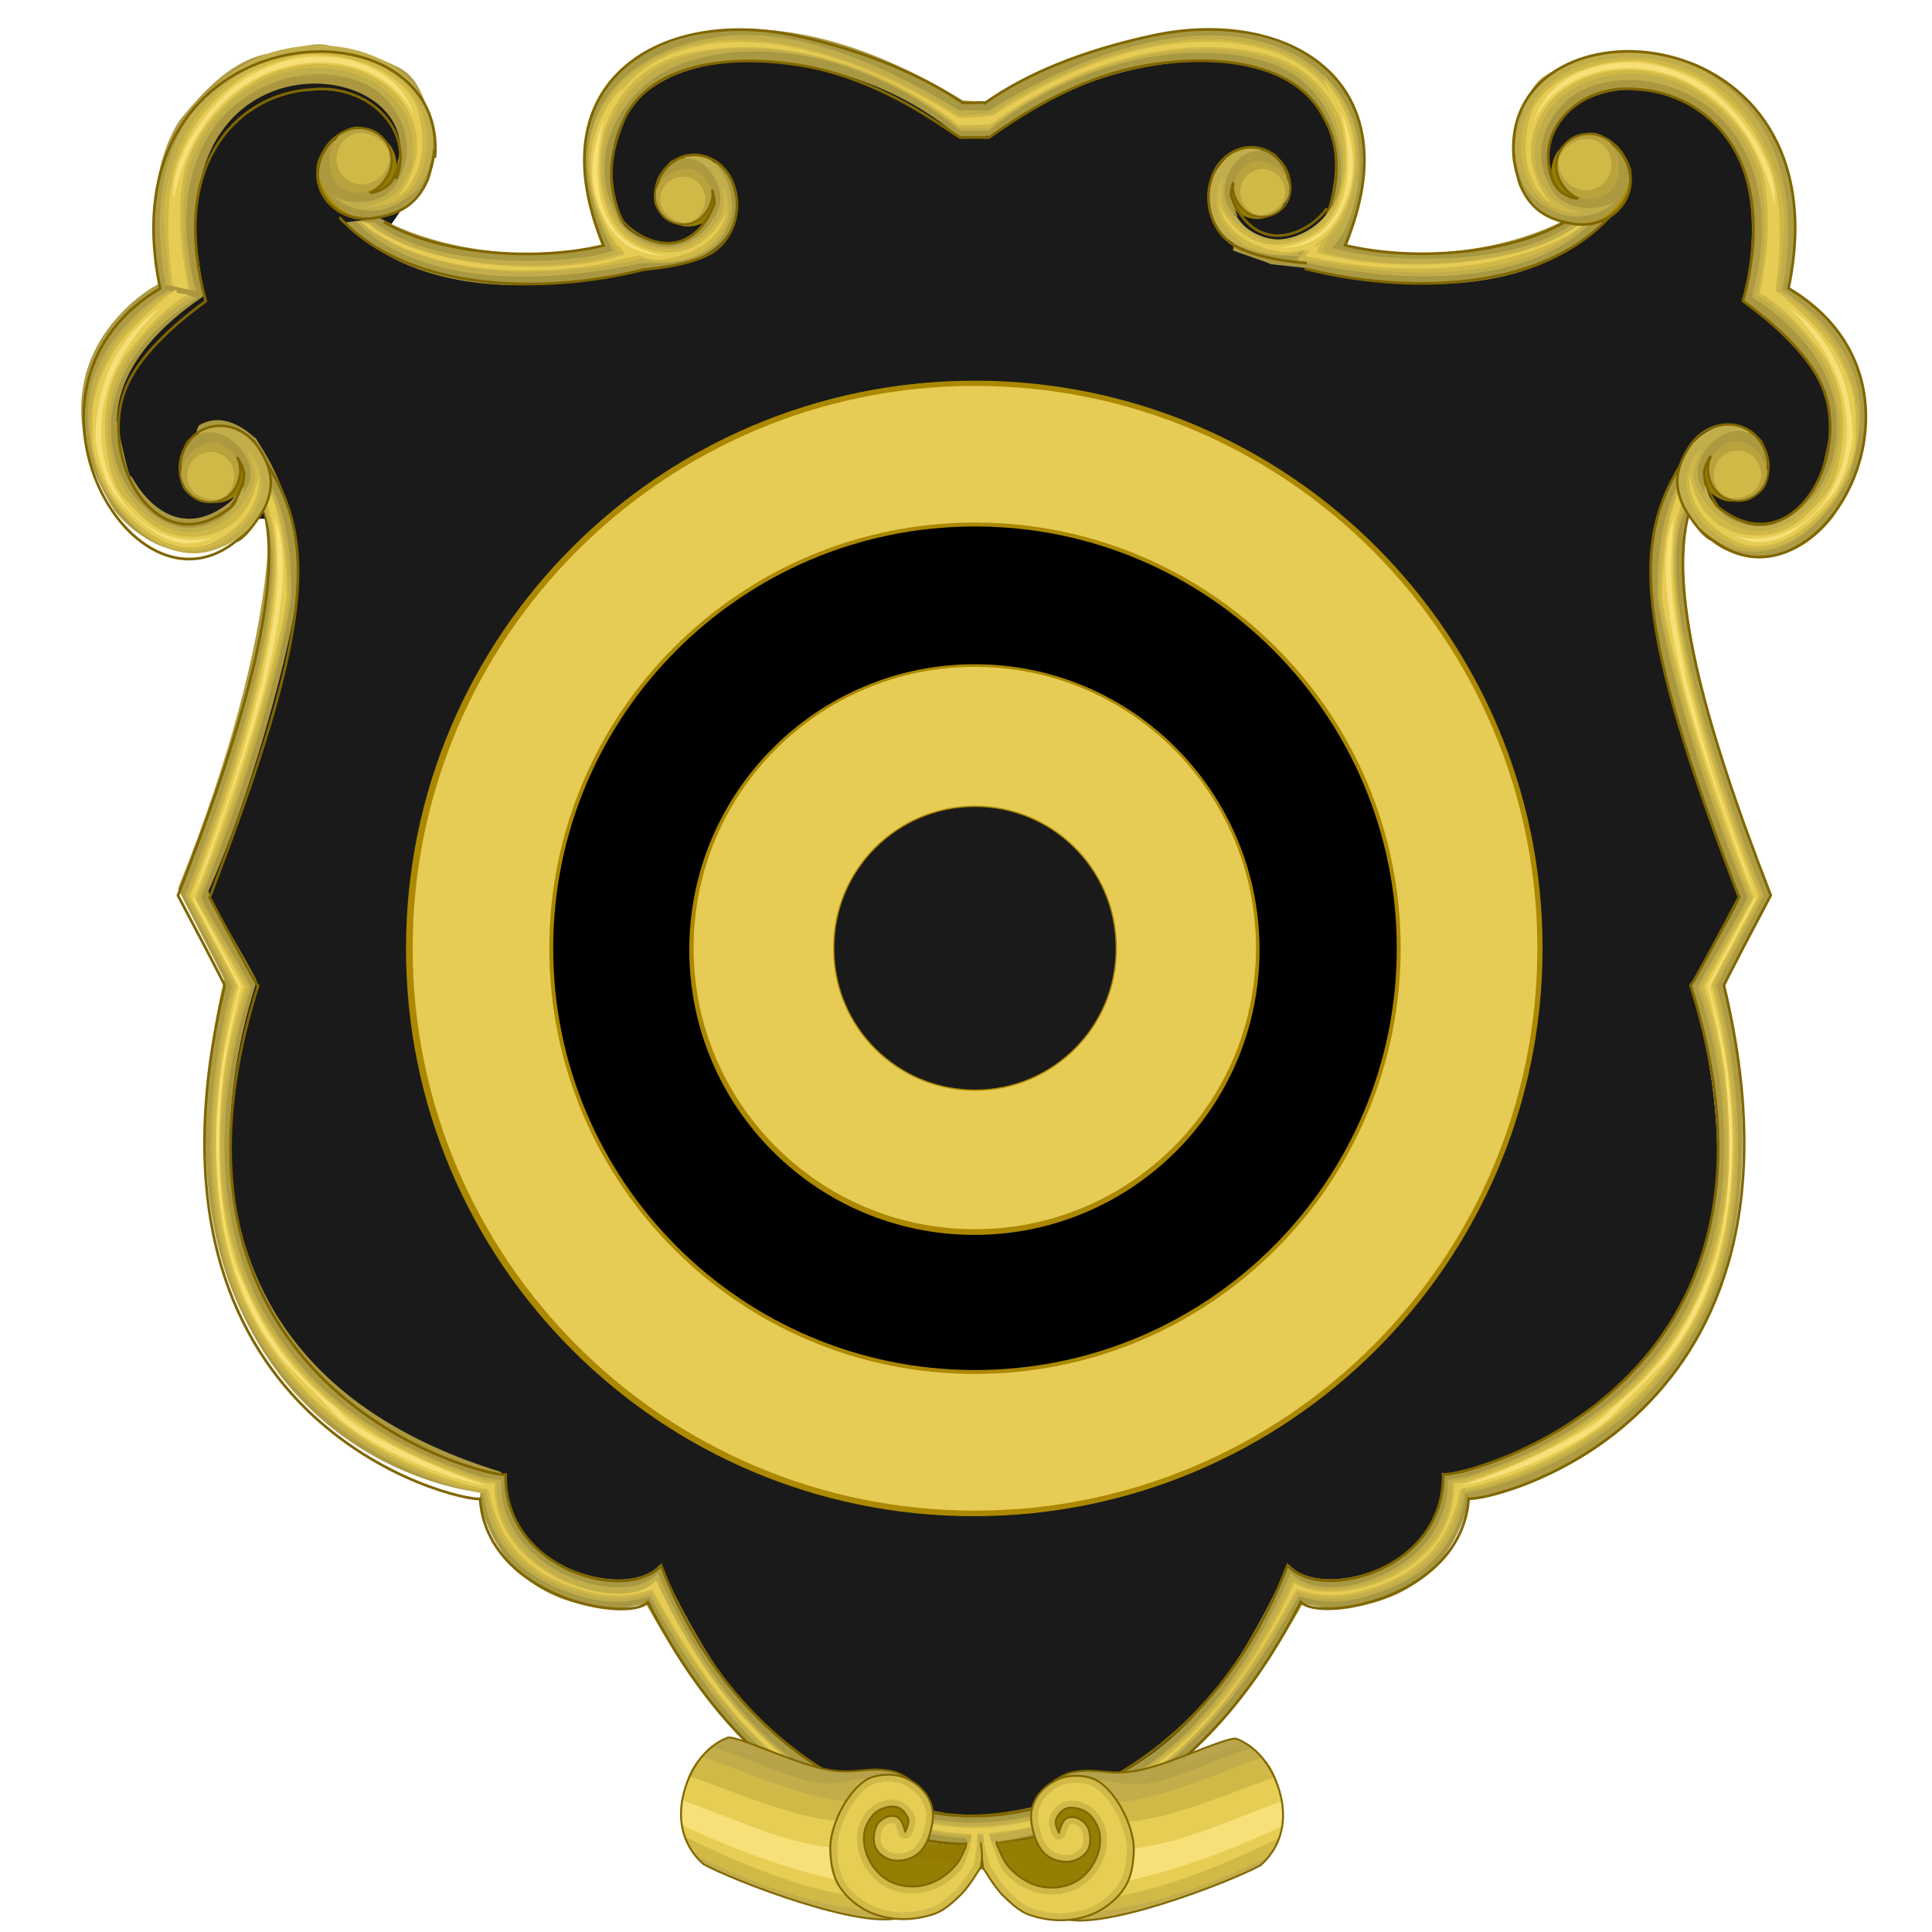
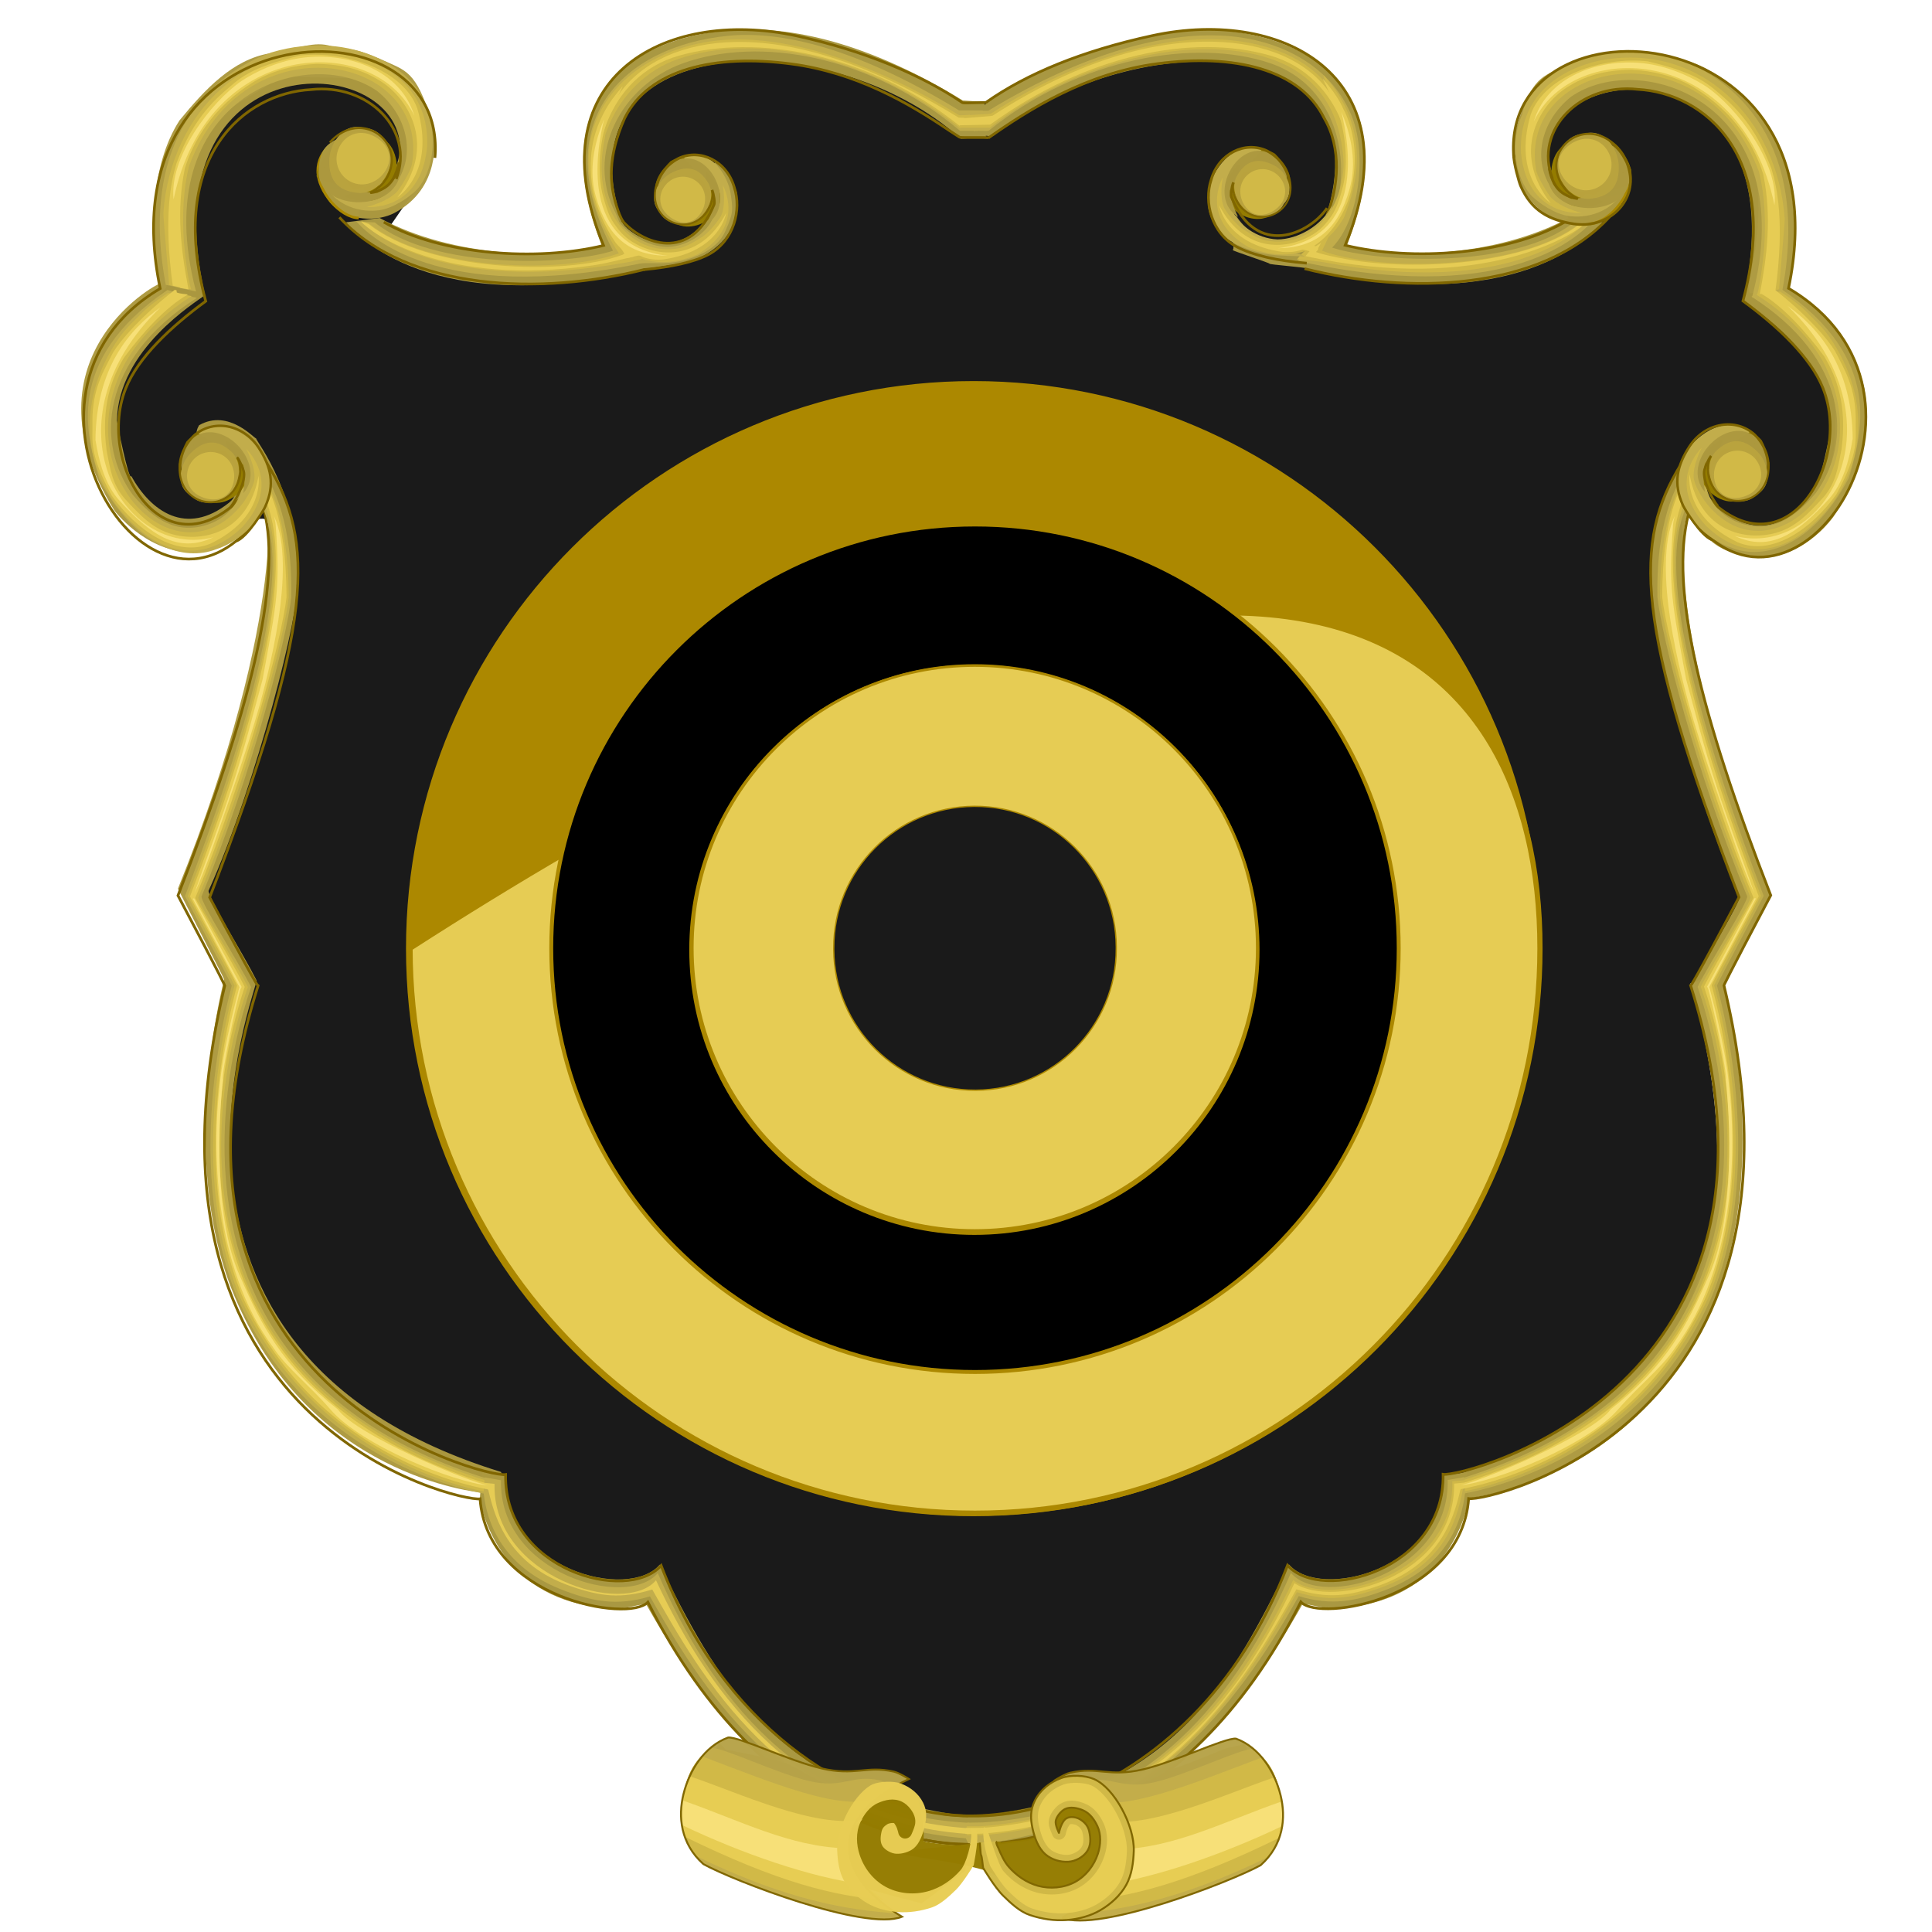
<svg xmlns="http://www.w3.org/2000/svg" version="1.1" id="Ebene_1" x="0px" y="0px" width="800px" height="800px" viewBox="0 0 800 800" enable-background="new 0 0 800 800" xml:space="preserve">
  <path fill="#1A1A1A" d="M68.949,118.88c-51.271,58.146-22.471,100.218,6.838,108.117c17.107,4.61,33.847-25.556,38.525-4.916  c-0.25,75.881-20.543,116.613-31.959,147.644c17.525,37.336,1.867-2.265,15.614,34.232  C59.14,569.674,150.23,599.301,203.323,619.338c2.059,50.237,54.387,43.63,66.02,42.908c28.269,36.619,48.811,91.188,125.434,94.996  c43.932,2.185,98.027-18.978,138.885-98.718c61.779,20.892,70.173-42.812,70.173-42.812s148.299-26.481,96.15-208.594  c1.666-0.055,12.976-1.854,24.408-38.223c-28.148-82.217-27.035-61.521-27.831-161.888c36.575,45.7,73.68-1.343,60.88-52.326  c-3.236-12.891-20.614-21.52-30.639-34.098c-8.744,6.294,8.093-24.989-2.049-57.791c-8.39-27.137-43.762-37.764-51.33-34.656  c-12.149-5.291-69.678,3.782-20.912,66.027c-1.665,6.687-88.752,18.095-109.485,13.643c26.134-44.284,9.325-70.669-20.747-87.663  c-15.399-2.215-44.596,6.894-58.481,2.793c-21.607-6.786-32.422,31.164-50.596,20.841c-5.959-3.396-14.979,3.286-20.498-0.492  C363.67,34.8,338.18,10.503,311.568,18.432c-14.927,4.422-29.948,7.574-44.235,9.65c-16.122,2.258-16.268,16.041-17.082,31.939  c-19.757,35.382,31.269,58.369,1.072,47.999c-33.788,3.782-82.115-4.494-91.875-11.382l13.433-19.439l4.555-21.76L159.006,32.75  l-42.058-1.077L74.233,57.776L68.949,118.88z" />
  <g>
    <path fill="#A99842" d="M199.559,609.684l9.915,1.412c-1.003,38.6,50.831,52.014,63.716,36.772   c22.336,45.145,47.712,95.104,129.068,104.369l1.304,11.23l-3.528,0.287c-68.43,0.469-112.777-64.4-132.504-99.502   c-4.313,0.312-7.45,1.689-11.234,1.685c-40.333-0.06-54.336-28.382-57.637-44.993L199.559,609.684z" />
    <path fill="#A99842" d="M157.208,90.263c30.309,16.544,73.157,17.393,91.903,11.262c-23.08-59.555,10.332-85.549,53.175-89.014   c21.261-1.718,53.303,2.73,96.393,29.096l8.979,0.58l0.595,14.656l-10.393,0.598C342.97,8.147,229.64,12.515,257.818,92.159   c0.409,2.502,20.523,19.29,35.665-2.588c1.635,0.347-0.109-20.487,2.911-22.744c1.604-1.198,9.721,12.682,8.758,13.908   c0.764,13.197-4.797,21.538-18.689,27.623c0.154,0.298-20.259,2.918-20.103,3.218c-87.984,20.909-118.636-14.456-123.114-19.512   L157.208,90.263z" />
    <path fill="#C2AD4B" d="M155.188,92.112c24.452,19.698,79.914,17.844,98.66,11.713c-28.155-53.525,4.417-84.801,47.767-89.014   c21.232-2.063,52.4,4.532,95.493,30.897l12.978,0.041l-0.599,8.377l-11.989,0.025c-37.3-31.52-83.462-39.188-114.696-27.951   c-25.95,9.335-40.57,38.066-27.81,62.208c2.576,6.52,5.162,13.371,10.697,20.563c-84.831,17.756-113.681-12.255-118.159-17.312   L155.188,92.112z" />
    <path fill="#D0B847" d="M152.84,92.596c24.452,19.698,80.211,20.815,103.416,12.307c-7.458-11.354-10.645-21.487-12-30.942   c-4.9-34.165,24.507-55.463,56.201-57.478c21.1-1.341,54.172,5.434,96.697,31.214c0.376,0.228,11.518-0.691,11.896-0.459   l-11.678,5.737c-37.721-30.341-84.984-39.327-116.4-28.603c-26.795,9.146-39.217,40.846-29.89,63.694   c2.674,6.549,4.729,14.999,15.507,19.207c-80.67,16.566-112.471-10.667-116.949-15.723L152.84,92.596z" />
    <path fill="#E6CC54" d="M152.669,92.767c24.452,19.698,81.399,21.41,104.604,12.902c0.525-0.144,1.519-0.485,1.321-0.891   c-26.364-54.157,1.527-84.679,41.691-87.23c21.287-1.353,52.585,4.215,96.681,31.156l11.088,0.363l0.956,3.336l-11.809-0.401   c-37.434-30.054-84.176-38.023-116.104-28.941c-30.063,8.552-39.218,43.522-30.484,65.477c2.613,6.574,6.458,10.494,11.992,17.686   c-5.813,1.263-11.585,2.864-16.922,3.64c-62.176,9.038-92.091-13.483-96.216-18.14L152.669,92.767z" />
    <path opacity="0.98" fill="#AC9940" d="M65.947,117.742c-3.885-20.308-3.813-49.105,8.405-67.915   c10.602-12.924,22.036-25.157,37.286-27.738c12.401-2.035,18.39-5.239,25.702-2.941c8.179,2.569,5.886-1.197,23.34,6.724   c7.999,3.63,12.712,4.686,19.173,28.476c0,2.971,2.9,23.502-16.471,33.797c-7.206,3.83-19.186,3.395-26.009-3.509   c-6.558-6.634-5.284-19.151-4.747-18.363c3.151-7.892,29.134,25.953,33.097-4.499c-0.027-41.585-105.205-45.354-80.83,60.425   c-3.667,2.827-35.984,22.482-36.462,51.906c-0.015,0.848,5.008,25.653,5.914,22.998c8.066,14.609,22.763,25.154,40.457,11.086   c11.613-9.233-19.668-19.932-12.366-32.107c12.347-7.083,23.232,5.993,23.617,5.418c-0.371,0.87,19.286,24.21,16.796,60.987   c1.878,7.998-16.417,82.123-36.467,126.291c-0.806,1.777,14.786,27.06,19.829,37.119c1.114,2.221-61.388,153.534,101.24,203.598   c5.173,12.285-7.148,8.777-7.862,8.621c-1.65-0.36-71.903-6.291-103.067-82.78c-23.405-57.442-3.521-129.777-3.72-129.8   c-1.279-2.996-18.678-36.466-19.133-37.54c45.966-113.805,38.589-172.846,34.084-157.491   c-9.491,16.054-20.787,18.399-29.607,18.143c-18.501-0.883-30.667-17.098-30.729-17.198c-40.54-64.927,21.503-96.373,18.53-93.705   L65.947,117.742z" />
    <path fill="#AC9940" fill-opacity="0.98" stroke="#AA8800" stroke-width="1.113" d="M148.528,90.277   c-7.825-0.284-16.92-11.041-16.92-19.51c0-8.468,7.589-14.895,16.772-13.821" />
    <path fill="#C2AD4B" d="M135.293,78.095c7.136,9.884,18.75,9.917,23.802,8.53c6.109-1.678,12.024-6.387,13.825-8.444   c6.173-7.051,8.677-21.589,3.417-33.179c-2.623-15.317-30.232-33.348-63.881-23.318c-24.112,8.473-55.351,35.065-43.808,96.247   c12.356,2.626,0.06,0.125,12.521,2.751c-21.071-80.018,45.776-103.387,75.049-82.968c12.719,10.343,15.904,26.412,7.893,37.976   c-5.55,4.553-22.244,3.325-28.817,2.407V78.095L135.293,78.095z" />
    <path fill="#947C00" d="M143.348,81.695c-2.687-2.329,12.983-0.438-11.321-7.375c-1.941-2.441-0.216-0.903-0.872-2.989   c7.634-18.755,18.238-16.156,24.832-14.824C169.324,59.2,167.598,90.498,143.348,81.695L143.348,81.695z" />
    <path opacity="0.98" fill="#AC9940" d="M161.335,66.027c-13.54,10.711-13.436,14.403-5.039,13.646   c-2.516,1.276,2.764-0.016,9.489-8.34c-2.105,17.472-35.191,15.96-33.828-1.176c0.487-10.103,4.955-11.447,12.179-14.594   c5.144-2.242,12.411,0.314,15.571,4.269c1.342,1.679,2.223,3.879,2.294,6.027c0.066,1.998-0.661,4.063-1.756,5.736   c-1.143,1.746-2.765,3.434-4.75,4.075c-2.074,0.67-4.746,0.724-6.515-0.549c-1.646-1.185-2.477-3.561-2.407-5.588   c0.062-1.845,2.531-4.927,2.531-4.927s-3.999,0.766-5.167,2.234c-1.199,1.507-1.575,3.079-1.327,4.989   c0.29,2.238,1.258,4.83,3.113,6.114c1.898,1.312,10.716-2.599,13.169-2.789c0.669-0.052-4.986,4.355-4.338,4.183   c5.915-1.563-0.757-4.646-0.281-10.493c0.265-3.25,5.148-3.133,3.286-5.81c-1.527-2.196-0.674-4.073-3.172-5.029   c-4.322-1.656-9.107-1.414-12.42,0.438c-6.473,4.552-2.432,8.721-7.794,10.898c2.551-0.783,2.756-4.896,14.068-12.027   C160.081,55.248,159.209,56.645,161.335,66.027L161.335,66.027z" />
-     <path fill="none" stroke="#806600" stroke-width="1.113" d="M179.906,61.645c-0.007,3.52-2.254,11.396-2.886,12.851   c-4.49,10.323-11.817,14.22-22.007,15.795c-12.919,1.926-23.593-7.013-23.532-18.337c0.131-0.783,0.146-3.246,0.275-4.029   c6.869-18.565,19.768-13.938,25.608-4.797c7.489,11.094-3.457,16.633-8.332,13.673c-1.855-1.126-2.881-3.433-1.767-7.042   c-1.486,5.652,2.334,8.735,6.367,7.757c4.133-1.737,7.278-3.187,5.816-10.251c-0.737-2.628-10.715,0.522-13.409-1.727   c-4.052-3.561-3.408-5.284-5.68-9.247c-5.227,2.369-8.482,9.285-8.854,15.275" />
    <path opacity="0.98" fill="#B9A33F" d="M150.833,53.021c9.053,0.345,12.566,11.159,10.04,17.771   c-2.02,5.283-6.848,9.344-12.201,9.119c-7.326-0.592-12.938-3.913-12.262-14.431C136.818,59.153,142.474,50.348,150.833,53.021   L150.833,53.021z" />
    <path opacity="0.98" fill="#D1B948" d="M160.282,69.472c3.032-6.274-1.381-11.609-6.907-13.721   c-5.527-2.112-11.207,0.633-13.319,6.16c-2.111,5.527,0.634,11.667,6.16,13.779C151.742,77.8,157.707,74.798,160.282,69.472   L160.282,69.472z" />
    <path opacity="0.98" fill="none" stroke="#806600" stroke-width="0.901" d="M136.56,58.998   c10.674-11.739,24.638-4.392,25.616,5.978c0.403,4.274-1.238,10.957-8.901,14.975" />
    <path opacity="0.98" fill="none" stroke="#806600" stroke-width="1.113" d="M165.149,67.265   c-0.798,4.79-2.908,8.999-6.643,10.894c-0.938,0.475-2.607,1.449-5.105,1.607" />
    <path fill="#D0B847" d="M151.815,85.723c0,0,22.425,2.218,25.046-24.917c1.003-23.738-16.295-34.527-32.367-38.107   c-41.249-8.164-73.878,23.617-76.843,65.436c-0.119,1.668,2.369,28.146,2.343,29.845c8.91,2.135-0.037,0.329,9.136,1.814   c-1.203-3.93-2.257-11.623-2.973-19.397c-0.727-10.882-0.342-21.813,2.138-31.659c22.676-61.484,100.213-46.346,92.27-0.631   c-0.359,2.069-2.938,6.755-5.594,10.581C163.769,80.417,159.857,83.588,151.815,85.723L151.815,85.723z" />
    <path fill="#E6CC54" d="M164.551,81.739c0,0,16.091-10.358,8.246-36.804c-5.716-15.933-29.497-24.019-48.445-21.958   c-21.387,5.075-25.188,9.553-31.836,15.246c-11.066,9.733-16.104,20.596-19.469,29.494c-2.161,7.318-5.477,21.686-1.521,50.574   c7.436,1.621-1.382,0.182,6.526,1.521c-3.108-16.174-5.146-32.374-1.502-50.113c3.178-10.214,10.729-25.012,29.143-36.195   c7.495-4.417,16.825-6.691,25.489-7.042c10.816,0.184,18.882,2.258,26.944,7.501C169.649,41.515,180.793,60.762,164.551,81.739   L164.551,81.739z" />
    <path opacity="0.98" fill="#F6E078" d="M171.568,47.955c-5.103-17.21-24.073-25.73-43.47-24.337   c-9.764,0.701-19.636,4.466-27.9,9.781c-12.912,8.743-30.311,31.964-28.31,49.165c13.801-67.06,83.291-69.386,99.681-34.61   L171.568,47.955z" />
    <path fill="none" stroke="#806600" stroke-width="1.113" d="M409.064,42.589c-0.6-0.421-9.965,0.307-10.583-0.111   c-16.853-11.399-40.651-21.545-68.579-27.615c-55.811-12.129-108.381,18.437-79.994,86.78c-27.623,6.702-67.279,3.987-90.973-9.659    M180.096,65.367c0.049-0.562,0.086-1.118,0.115-1.669C183.659-3.143,42.329,4.65,66.328,119.472   c-74.018,43.745-0.958,158.715,42.941,91.334c7.76,30.807-6.063,84.24-35.576,160.024c19.242,36.334,19.381,37.301,19.381,37.301   c-43.746,181.925,97.473,213.845,105.708,212.507c2.942,41.25,61.5,51.39,69.5,42.784   c48.716,96.415,121.995,106.702,154.632,97.659" />
    <path fill="none" stroke="#806600" stroke-width="1.113" d="M409.462,57.105c-0.556-0.391-11.597,0.077-12.168-0.321   c-1.009-0.701-3.329-2.129-4.382-2.845c-16.501-11.225-38.475-23.913-65.179-27.458c-31.722-4.212-59.1,2.201-69.088,22.486   c-7.103,16.049-6.236,27.05-3.438,36.064c0.837,2.617,1.54,4.825,2.948,6.938 M266.986,111.549   c-42.467,10.711-97.951,9.298-126.46-21.557 M164.068,74.112c7.794-20.299-11.503-39.708-35.308-37.019   c-27.271,1.442-59.785,27.316-43.574,87.625c-14.546,10.635-28.012,23.361-33.09,36.019   c-13.881,34.601,22.432,88.418,58.619,31.418c19.865,32.082,19.63,66.089-23.898,179.449   c19.242,36.333,20.018,36.664,20.018,36.664C54.172,574.909,201.122,611.923,209.36,610.585   c-0.755,39.516,50.269,53.505,64.402,37.688c25.536,66.736,76.801,97.867,117.135,103.002c14.473,1.843,27.987-0.563,37.95-2.717" />
    <path opacity="0.98" fill="#C2AD4B" d="M110.361,196.993c-0.371,0.869,10.933,14.031,10.244,50.359   c-1.726,15.882-15.742,72.211-37.143,123.813c-0.806,1.776,15.462,27.51,20.506,37.568c-1.116,3.814-58.843,157.805,101.69,204.724   c-3.782,6.857-4.156,4.651-3.513,5.319c-1.65-0.359-73.193-10.433-104.04-81.823c-23.405-57.442-1.942-128.782-2.143-128.808   c-1.278-2.994-18.901-36.016-19.358-37.087c51.678-135.122,33.454-154.147,31.766-162.686c0,0,1.893-5.331,1.993-11.387   L110.361,196.993z" />
    <path opacity="0.98" fill="#D0B847" d="M110.347,199.17c-0.37,0.869,9.111,12.34,9.203,48.148   c-1.726,15.881-16.003,72.601-37.403,124.203c-0.806,1.776,15.462,27.12,20.505,37.178c-1.114,3.814-59.052,157.506,101.95,205.378   c-2.026,4.036,0.008-0.009-2.211,3.889c-1.651-0.359-71.502-10.822-103.26-81.434c-23.405-57.442-1.813-128.393-2.013-128.415   c-1.279-2.995-18.901-36.017-19.359-37.088c51.679-135.122,32.674-156.353,30.984-164.892c1.439-6.597,1.272-6.574,1.603-6.965   L110.347,199.17z" />
    <path opacity="0.98" fill="#E6CC54" d="M110.475,200.792c-0.371,0.87,8.071,10.78,8.162,46.587   c-1.726,15.882-16.392,72.861-37.792,124.462c1.015,2.297,15.462,26.73,20.506,36.789c-1.117,3.814-58.012,158.686,102.989,206.545   c-2.026,4.036,1.438-2.089-0.78,1.808c-1.65-0.359-71.634-10.042-103.39-80.653c-23.405-57.442-1.812-128.262-2.013-128.287   c-1.278-2.994-19.032-35.755-19.489-36.829c51.679-135.123,32.284-158.559,30.595-167.097c0,0-0.405,0.525,1.213-3.323   L110.475,200.792L110.475,200.792z" />
    <path opacity="0.98" fill="#F6E078" d="M80.434,370.067c4.04-11.663,11.314-30.987,15.416-43.554   c5.6-17.148,8.908-30.662,12.902-45.263c5.821-31.756,7.355-37.441,5.376-63.994c-0.085-1.146-0.42-2.292-0.657-3.484   c9.998,21.168-3.396,68.43-5.875,77.988c-2.566,9.099-6.479,21.346-10.577,33.247C90.599,343.65,85.254,359.943,80.434,370.067   L80.434,370.067L80.434,370.067z" />
    <path fill="#C2AD4B" d="M200.683,611.762l6.774,1.171c-1.002,38.599,52.038,53.703,64.923,38.464   c21.736,50.186,58.962,99.38,127.521,103.323c0.374,0.021,6.63,0.041,7.005,0.062l0.071,6.417   c-0.128-0.015-2.394,3.566-4.098,3.569c-1.703,0-2.843-3.568-2.97-3.578c-75.872-5.708-111.112-65.188-130.774-100.173   c-13.781,4.217-24.324,2.07-37.296-3.084c-23.595-9.539-30.212-27.043-31.575-39.741L200.683,611.762z" />
-     <path fill="#D0B847" d="M200.47,613.028l5.083,0.445c-1.003,38.6,53.005,56.12,65.89,40.88   c23.062,49.737,61.301,97.502,129.37,101.935l0.373,3.807c-76.403-5.328-111.569-65.609-131.296-100.712   c-13.054,4.021-21.854,2.647-34.354-1.727c-26.036-9.254-31.599-26.91-34.274-40.371L200.47,613.028z" />
    <path fill="#E6CC54" d="M198.25,613.754l6.532,0.688c-1.003,38.6,53.972,55.154,66.856,39.913   c23.062,49.736,61.06,98.226,129.129,102.659l-0.353,2.356c-76.403-5.329-110.603-66.092-130.329-101.195   c-13.053,4.02-21.613,2.89-34.112-1.485c-24.482-8.702-30.723-26.385-33.75-39.599c-0.191-0.839-1.815-0.212-1.975-1.014   L198.25,613.754z" />
    <path opacity="0.98" fill="#F6E078" d="M202.206,615.105c-7.747-1.337-54.573-20.727-62.279-31.467   c-23.286-18.339-31.795-35.161-40.049-54.065c-9.998-20.842-10.219-57.028-7.582-82.535c-0.687-2.227,5.641-32.823,7.549-38.282   c0,0-0.625,0.779-0.717-0.039c-0.137,0.961-6.784,24.308-8.215,41.374c-2.936,24.345-2.973,74.145,22.479,108.246   c5.194,7.898,15.25,15.809,23.476,25.334C149.734,598.575,187.852,613.795,202.206,615.105L202.206,615.105L202.206,615.105z" />
    <path fill="#F6E077" d="M79.808,372.13l0.563-0.176l19.702,36.737l-0.563,0.736L79.808,372.13z" />
    <path fill="#A99842" d="M607.355,609.599l-9.915,1.412c1.002,38.6-50.831,52.014-63.716,36.772   c-22.338,45.146-46.96,95.105-128.316,104.369l-4.427-0.219l0.837,11.828l5.063-0.091c68.43,0.47,112.775-64.4,132.504-99.502   c4.313,0.313,7.45,1.689,11.234,1.684c40.333-0.059,54.336-28.382,57.637-44.992L607.355,609.599z" />
    <path fill="#A99842" d="M649.705,90.164c-30.309,16.544-73.156,17.393-91.903,11.262c23.08-59.555-10.332-85.549-53.175-89.013   c-20.993-1.696-71.098,10.158-97.782,31.698c-0.491,0.396,7.817-0.924-1.05-0.736l1.187,2.124l-2.235,10.696   c0.722-0.624,5.904,0.625,6.648,0.016c54.16-44.355,163.539-46.958,137.559,33.842c-0.792,2.461-7.463,7.951-15.185,9.345   c-3.151,0.569-14.304,1.9-22.004-10.223c-6.498,0.464,0.45,11.978-1.302,14.368c-0.23,0.314,15.377,5.333,15.213,5.653   c-0.193,0.375,15.077,1.505,14.88,1.883c87.984,20.909,118.636-14.057,123.114-19.113L649.705,90.164z" />
    <path fill="#C2AD4B" d="M651.726,92.013c-24.452,19.698-81.38,16.645-100.126,10.514c11.571-11.829,14.111-38.686,8.503-53.465   c-7.937-20.917-29.177-33.229-54.806-34.348c-21.118-0.921-53.423,5.282-95.914,31.055c-0.384,0.233-7.804-0.106-8.189,0.131   l2.05,8.443c0.72-0.607,5.605,0.23,6.336-0.36c37.092-29.997,85.582-38.329,116.393-27.813   c21.614,7.378,30.441,28.117,29.271,47.992c-0.28,4.765-1.494,9.525-3.87,13.95c-2.103,6.755-8.476,12.904-14.011,20.097   c0.531,0.111,4.925,0.887,5.451,0.994c83.605,17.052,112.123-12.615,116.573-17.64L651.726,92.013z" />
    <path fill="#D0B847" d="M654.074,92.497c-23.834,19.2-80.447,19.86-104.785,12.004c-0.634-0.204-1.288-0.458-1.876-0.674   c15.2-30.454,13.424-53.196,1.888-67.895c-0.896-1.142-0.111-1.249-1.071-2.339c-9.572-10.875-25.488-16.171-41.773-17.207   c-21.057-1.338-55.994,4.842-96.076,30.617c-0.44,0.283-10.067,0.568-10.51,0.856l-2.952,5.014l12.907,0.006   c35.568-27.901,84.649-39.179,116.114-28.602c27.211,9.146,33.434,33.649,29.489,62.76c-0.949,7.011-12.846,13.212-18.38,20.405   c0.375,0.077,3.379,0.159,4.013,0.244c2.243,0.301,5.652,0.635,6.941,0.876c76.86,14.424,104.885-12.16,109.27-17.109   L654.074,92.497z" />
    <path fill="#E6CC54" d="M654.244,92.667c-21.032,16.942-68.664,19.691-96.346,14.716c-4.503-0.809-9.731-1.823-12.979-3.013   c15.7-27.247,15.758-48.354,7.576-62.884c-8.281-14.708-25.479-22.743-45.87-24.039c-21.111-1.342-53.624,3.276-95.631,30.471   c-0.349,0.227-13.474,1.028-13.824,1.258l-0.044,2.694l12.87-0.257c40.161-29.193,83.889-37.735,115.816-28.653   c30.063,8.552,39.217,43.522,30.485,65.477c-2.613,6.574-10.188,10.423-15.723,17.616c73.536,15.971,112.389-9.374,116.868-14.431   L654.244,92.667z" />
    <path opacity="0.98" fill="#AC9940" d="M740.709,120.162c3.887-20.308,3.814-49.105-8.404-67.915   C721.703,39.323,710.27,27.09,695.02,24.508c-12.401-2.036-18.391-5.238-25.703-2.94c-8.178,2.569-5.886-1.197-23.339,6.724   c-7.999,3.63-12.713,4.687-19.175,28.476c0.002,2.971-2.9,23.502,16.473,33.796c7.206,3.83,19.186,3.395,26.008-3.508   c6.557-6.635,5.283-19.152,4.746-18.363c-3.15-7.893-29.133,25.952-33.096-4.499c0.027-41.585,105.205-45.354,80.831,60.425   c3.666,2.828,35.983,22.482,36.461,51.906c0.015,0.849-5.009,25.654-5.914,22.999c-13.219,23.94-33.521,26.57-56.009-7.002   c0.37,0.87-14.986,15.608-12.496,52.386c-1.88,7.998,16.418,82.123,36.465,126.291c0.807,1.776-14.785,27.06-19.829,37.119   c-1.112,2.221,61.389,153.535-101.238,203.599c-5.173,12.284,7.148,8.776,7.862,8.62c1.649-0.359,71.903-6.29,103.067-82.78   c23.405-57.441,3.521-129.777,3.72-129.798c1.279-2.996,18.678-36.467,19.133-37.541c-45.967-113.805-35.921-161.134-33.342-157.05   c11.93,18.917,21.347,15.001,30.167,17.563c18.503-0.884,29.365-16.965,29.427-17.063c40.54-64.929-21.503-96.375-18.531-93.707   L740.709,120.162z" />
    <path fill="#AC9940" fill-opacity="0.98" stroke="#AA8800" stroke-width="1.113" d="M658.13,92.696   c7.825-0.284,16.92-11.041,16.92-19.509s-7.59-14.895-16.772-13.821" />
    <path fill="#C2AD4B" d="M671.365,80.5c-7.136,9.883-18.751,9.917-23.803,8.529c-6.107-1.678-12.023-6.387-13.824-8.443   c-6.173-7.051-8.677-21.59-3.417-33.18c2.622-15.316,30.231-33.348,63.88-23.318c24.113,8.473,55.353,35.064,43.809,96.246   c-12.357,2.627-0.059,0.126-12.521,2.751c21.073-80.018-45.775-103.388-75.048-82.968c-12.719,10.344-15.904,26.412-7.893,37.976   C648.097,82.647,664.79,81.418,671.365,80.5L671.365,80.5z" />
    <path fill="#947C00" d="M663.31,84.101c2.687-2.33-12.984-0.438,11.321-7.375c1.941-2.441,0.216-0.903,0.872-2.989   c-7.634-18.755-18.237-16.156-24.831-14.824C637.333,61.605,639.06,92.902,663.31,84.101L663.31,84.101z" />
    <path opacity="0.98" fill="#AC9940" d="M645.323,68.446c13.54,10.711,13.434,14.403,5.039,13.646   c2.516,1.276-2.766-0.016-9.49-8.34c2.104,17.471,35.192,15.96,33.827-1.176c-0.486-10.104-4.954-11.447-12.178-14.595   c-5.144-2.241-12.411,0.315-15.571,4.27c-1.342,1.68-2.223,3.878-2.294,6.026c-0.066,1.999,0.661,4.063,1.756,5.736   c1.142,1.746,2.765,3.434,4.75,4.075c2.074,0.67,4.746,0.724,6.515-0.55c1.646-1.185,2.476-3.56,2.407-5.587   c-0.063-1.846-2.532-4.927-2.532-4.927s4,0.765,5.168,2.234c1.199,1.508,1.575,3.08,1.327,4.99   c-0.291,2.238-1.258,4.83-3.114,6.114c-1.898,1.312-10.716-2.6-13.169-2.789c-0.668-0.051,4.986,4.354,4.339,4.183   c-5.916-1.563,0.757-4.646,0.281-10.493c-0.266-3.25-5.149-3.133-3.286-5.811c1.527-2.196,0.673-4.072,3.171-5.03   c4.323-1.656,9.108-1.413,12.421,0.438c6.473,4.551,2.432,8.721,7.794,10.898c-2.551-0.783-2.756-4.896-14.068-12.028   C646.576,57.667,647.448,59.063,645.323,68.446L645.323,68.446z" />
    <path fill="none" stroke="#806600" stroke-width="1.113" d="M626.751,64.063c0.007,3.521,2.253,11.396,2.886,12.852   c4.49,10.322,11.817,14.22,22.006,15.794c12.919,1.927,23.593-7.012,23.531-18.337c-0.13-0.783-0.146-3.246-0.275-4.029   c-6.87-18.565-19.767-13.938-25.607-4.797c-7.489,11.094,3.456,16.633,8.332,13.673c1.854-1.126,2.881-3.432,1.767-7.042   c1.486,5.653-2.334,8.736-6.367,7.757c-4.133-1.736-7.278-3.187-5.817-10.25c0.738-2.629,10.716,0.521,13.41-1.727   c4.051-3.56,3.407-5.284,5.68-9.247c5.227,2.369,8.481,9.285,8.854,15.275" />
    <path opacity="0.98" fill="#B9A33F" d="M655.824,55.44c-9.053,0.344-12.568,11.159-10.04,17.771   c2.019,5.283,6.846,9.343,12.2,9.12c7.325-0.592,12.938-3.913,12.263-14.431C669.839,61.572,664.184,52.766,655.824,55.44   L655.824,55.44z" />
    <path opacity="0.98" fill="#D1B948" d="M646.375,71.891c-3.033-6.274,1.381-11.609,6.907-13.721   c5.525-2.112,11.207,0.633,13.318,6.16c2.112,5.526-0.633,11.667-6.159,13.778C654.915,80.22,648.949,77.217,646.375,71.891   L646.375,71.891z" />
    <path opacity="0.98" fill="none" stroke="#806600" stroke-width="0.901" d="M670.098,61.417   c-10.674-11.739-24.638-4.392-25.617,5.978c-0.402,4.274,1.238,10.957,8.902,14.975" />
    <path opacity="0.98" fill="none" stroke="#806600" stroke-width="1.113" d="M641.508,69.686   c0.8,4.789,2.909,8.999,6.644,10.893c0.936,0.475,2.607,1.449,5.105,1.607" />
    <path fill="#D0B847" d="M654.842,88.142c0,0-22.425,2.218-25.046-24.917c-1.002-23.738,16.296-34.528,32.368-38.107   c41.249-8.164,73.877,23.617,76.843,65.436c0.118,1.668-2.369,28.145-2.344,29.845c-8.91,2.134,0.037,0.329-9.135,1.814   c1.203-3.93,2.258-11.624,2.974-19.397c0.726-10.882,0.341-21.813-2.139-31.659c-22.676-61.484-100.213-46.346-92.27-0.632   c0.359,2.069,2.938,6.756,5.594,10.581C642.889,82.837,646.801,86.009,654.842,88.142L654.842,88.142z" />
    <path fill="#E6CC54" d="M642.106,84.157c0,0-16.091-10.358-8.246-36.803c5.717-15.933,29.497-24.019,48.445-21.958   c21.387,5.075,25.188,9.553,31.837,15.246c11.066,9.733,16.104,20.596,19.469,29.493c2.159,7.318,5.477,21.686,1.521,50.574   c-7.436,1.621,1.382,0.182-6.527,1.521c3.109-16.173,5.146-32.373,1.502-50.113c-3.178-10.214-10.729-25.012-29.143-36.194   c-7.495-4.417-16.825-6.691-25.488-7.043c-10.816,0.184-18.884,2.258-26.945,7.501C637.008,43.934,625.863,63.181,642.106,84.157   L642.106,84.157z" />
    <path opacity="0.98" fill="#F6E078" d="M635.09,50.359c5.102-17.21,24.073-25.73,43.469-24.337   c9.764,0.701,19.635,4.466,27.9,9.781c12.912,8.743,30.311,31.963,28.31,49.165c-13.8-67.06-83.29-69.386-99.681-34.609   L635.09,50.359z" />
    <path fill="none" stroke="#806600" stroke-width="1.113" d="M408.338,42.362c16.938-11.908,39.731-21.291,68.683-27.583   c55.811-12.129,108.382,18.438,79.994,86.78c27.622,6.702,67.279,3.988,90.973-9.659 M626.826,65.282   c-0.048-0.561-0.087-1.118-0.115-1.669c-3.448-66.841,137.882-59.047,113.882,55.773c73.924,43.58,2.683,154.162-41.457,93.558   c-7.76,30.807,4.581,82.016,34.093,157.791c-19.243,36.334-19.381,37.3-19.381,37.3c43.744,181.926-97.474,213.846-105.709,212.508   c-2.942,41.251-61.499,51.391-69.5,42.784c-48.715,96.415-123.347,105.802-155.527,98.56" />
    <path fill="none" stroke="#806600" stroke-width="1.113" d="M409.22,57.147c16.938-11.908,40.588-26.869,69.958-30.768   c31.722-4.212,59.102,2.201,69.089,22.486c7.37,12.387,5.977,28.762,1.147,40.253 M540.186,111.249   c42.467,10.711,97.691,9.497,126.199-21.357 M642.844,74.011c-7.794-20.298,11.502-39.708,35.308-37.018   c27.271,1.442,59.784,27.315,43.574,87.624c14.544,10.636,28.011,23.362,33.089,36.02c13.88,34.6-22.433,88.418-58.62,31.417   c-19.864,32.082-19.63,66.089,23.899,179.449c-19.243,36.334-20.019,36.663-20.019,36.663   c52.664,166.642-94.287,203.655-102.523,202.317c0.754,39.517-50.269,53.504-64.404,37.688   c-20.043,52.384-55.938,82.83-89.957,95.986c-19.728,7.63-37.975,9.161-53.307,6.85" />
    <path opacity="0.98" fill="#C2AD4B" d="M696.553,196.908c0.371,0.87-10.933,14.031-10.244,50.359   c1.726,15.882,15.742,72.211,37.143,123.813c0.806,1.776-15.462,27.511-20.506,37.57c1.116,3.813,58.843,157.804-101.69,204.723   c3.782,6.857,4.156,4.651,3.512,5.319c1.651-0.359,73.193-10.432,104.041-81.824c23.405-57.441,1.942-128.782,2.143-128.806   c1.278-2.996,18.901-36.017,19.358-37.088c-51.678-135.122-33.455-154.147-31.766-162.686c1.707,2.103,1.279-7.334-1.993-11.387   L696.553,196.908z" />
    <path opacity="0.98" fill="#D0B847" d="M696.567,199.071c0.37,0.87-9.112,12.341-9.203,48.148   c1.726,15.882,16.003,72.601,37.403,124.203c0.806,1.777-15.462,27.121-20.506,37.178c1.115,3.814,59.052,157.506-101.949,205.378   c2.026,4.036-0.008-0.007,2.211,3.889c1.651-0.36,71.502-10.822,103.26-81.434c23.405-57.442,1.813-128.392,2.013-128.415   c1.278-2.996,18.901-36.017,19.359-37.088c-51.679-135.122-32.674-156.353-30.984-164.892c2.169-0.986,0.022-5.223-1.603-6.965   L696.567,199.071z" />
    <path opacity="0.98" fill="#E6CC54" d="M696.453,200.693c0.37,0.87-8.071,10.78-8.164,46.587   c1.726,15.882,16.394,72.861,37.794,124.463c-1.015,2.297-15.462,26.73-20.506,36.788c1.116,3.814,58.011,158.687-102.989,206.545   c2.026,4.036-1.438-2.089,0.78,1.808c1.65-0.359,71.633-10.042,103.389-80.653c23.405-57.442,1.813-128.262,2.014-128.287   c1.278-2.994,19.031-35.755,19.487-36.829c-51.678-135.122-32.282-158.559-30.594-167.097   C697.168,205.861,699.725,204.646,696.453,200.693L696.453,200.693L696.453,200.693z" />
    <path opacity="0.98" fill="#F6E078" d="M726.48,369.981c-4.04-11.664-11.313-30.987-15.416-43.555   c-5.6-17.148-8.908-30.662-12.902-45.262c-5.821-31.756-7.354-37.442-5.376-63.994c0.085-1.146,0.42-2.292,0.657-3.484   c-9.998,21.167,3.396,68.43,5.875,77.988c2.566,9.1,6.479,21.346,10.577,33.247C716.315,343.564,721.659,359.857,726.48,369.981   L726.48,369.981L726.48,369.981z" />
    <path fill="#C2AD4B" d="M606.231,611.662l-6.774,1.171c1.002,38.599-52.038,53.703-64.924,38.464   c-21.737,50.19-58.966,99.386-127.534,103.325c-0.37,0.021-5.961,0.088-6.334,0.106l0.011,6.48l1.05,2.568   c76.402-5.329,116.323-67.76,136.052-102.861c13.781,4.217,24.324,2.07,37.296-3.085c23.596-9.537,30.212-27.041,31.575-39.739   L606.231,611.662z" />
    <path fill="#D0B847" d="M606.458,612.929l-5.083,0.446c1.002,38.6-51.139,52.675-65.891,40.88   c-23.062,49.736-61.302,97.502-129.371,101.935l-5.824,0.047l-0.052,3.665c0.262-0.019,6.027,0.057,6.289,0.037   c75.858-5.686,110.852-65.673,130.511-100.654c13.054,4.02,21.854,2.648,34.354-1.727c26.035-9.254,31.6-26.91,34.274-40.371   L606.458,612.929z" />
    <path fill="#E6CC54" d="M608.663,613.654l-6.532,0.688c0.428,38.743-50.095,51.996-66.139,41.204   c-22.948,49.492-61.398,96.473-128.849,101.301c-0.333,0.024-6.734,0.047-7.067,0.068l-0.329,2.484l6.75-0.128   c76.403-5.329,110.603-66.092,130.329-101.193c13.054,4.019,21.614,2.889,34.112-1.486c24.483-8.701,30.724-26.385,33.75-39.599   c0.193-0.838,1.815-0.211,1.977-1.015L608.663,613.654z" />
    <path opacity="0.98" fill="#F6E078" d="M604.707,615.006c7.746-1.337,54.573-20.727,62.278-31.467   c23.286-18.338,31.796-35.161,40.05-54.065c9.998-20.841,10.219-57.028,7.581-82.535c0.687-2.227-5.641-32.823-7.549-38.282   c0,0,0.626,0.779,0.718-0.039c0.136,0.961,6.784,24.308,8.215,41.374c2.936,24.346,2.973,74.146-22.479,108.246   c-5.195,7.899-15.25,15.809-23.476,25.335C657.179,598.477,619.062,613.695,604.707,615.006L604.707,615.006L604.707,615.006z" />
    <path fill="#F6E077" d="M727.105,372.045l-0.563-0.176l-19.701,36.738l0.563,0.734L727.105,372.045z" />
    <path fill="#C2AD4B" d="M81.06,180.086c12.282-9.929,25.337,3.451,27.479,7.74c1.267,2.536,3.05,6.67,3.444,9.311   c0.413,2.761-0.74,6.52-0.895,7.79c-1.03,8.516-10.738,19.109-21.851,22.611c-12.482,4.759-32.905-0.21-48.127-29.118   c-4.982-17.629-15.161-48.842,28.238-78.34c10.38,3.105,2.743,0.982,12.15,3.271c-40.368,25.739-41.898,60.563-26.552,81.507   c8.906,10.43,18.372,16.698,31.424,12.238c8.784-3.097,13.606-10.414,13.927-16.647C100.008,193.885,85.703,184.004,81.06,180.086   L81.06,180.086z" />
    <path fill="#947C00" d="M94.067,182.634c-3.229-0.406,7.639,9.114-11.945-3.205c-2.849,0.17-0.747,0.405-2.568,1.233   c-8.112,16.666,0.142,22.301,5.079,25.98C94.62,214.084,114.887,193.775,94.067,182.634L94.067,182.634z" />
    <path opacity="0.98" fill="#AC9940" d="M94.394,204.464c-0.981-15.771,1.6-17.958,6.216-11.775   c-0.668-2.494,1.68,1.895,0.12,11.564c10.664-12.089-9.28-33.051-21.48-22.326c-6.585,6.507-4.77,10.373-2.499,17.218   c1.616,4.875,7.802,8.263,12.427,7.999c1.966-0.113,4.002-0.857,5.509-2.122c1.402-1.176,2.363-2.934,2.834-4.702   c0.491-1.846,0.649-3.983-0.127-5.728c-0.812-1.822-2.409-3.676-4.357-4.102c-1.813-0.397-3.939,0.49-5.277,1.775   c-1.22,1.171-1.809,4.737-1.809,4.737s-1.924-3.192-1.638-4.886c0.294-1.739,1.135-2.955,2.589-3.955   c1.702-1.17,4.059-2.096,6.069-1.615c2.054,0.491,4.779,8.889,6.149,10.676c0.374,0.486-0.081-6.06,0.197-5.513   c2.552,4.985-3.629,2.325-7.32,6.223c-2.053,2.168,1.013,5.423-1.949,5.791c-2.431,0.302-3.186,2.031-5.365,0.914   c-3.771-1.933-6.531-5.341-7.295-8.729c-0.855-7.192,4.455-6.988,2.66-11.973c1.026,2.217-1.65,4.871,0.407,16.938   C86.281,210.199,86.699,208.752,94.394,204.464L94.394,204.464L94.394,204.464z" />
    <path fill="none" stroke="#806600" stroke-width="1.019" d="M97.866,224.088c4.618-1.712,11.279-12.802,11.884-14.123   c4.288-9.369,2.465-16.744-2.691-24.649c-6.587-9.979-19.2-11.787-26.879-4.823c-0.454,0.568-2.122,2.084-2.576,2.651   c-8.449,16.03,2.587,21.987,12.386,20.378c12.136-1.68,9.218-12.522,4.222-14.035c-1.9-0.576-4.099,0.135-5.878,3.101   c2.943-4.468,7.379-3.75,9.178-0.404c1.343,3.878,2.278,6.907-3.428,10.23c-2.241,1.104-6.194-7.62-9.375-8.081   c-4.901-0.583-5.682,0.908-9.77,1.783c-1.581-5.008,1.141-11.454,4.993-15.371" />
    <path opacity="0.98" fill="#B9A33F" d="M79.111,205.261c5.769,5.957,15.283,1.74,18.245-4.024   c2.365-4.604,2.181-10.375-1.246-13.887c-4.882-4.629-10.574-6.422-17.327,0.469C74.721,191.964,72.179,201.2,79.111,205.261   L79.111,205.261z" />
    <path opacity="0.98" fill="#D1B948" d="M96.102,201.633c-2.421,5.9-8.753,6.156-13.57,3.682   s-6.419-8.022-3.945-12.839s8.335-6.701,13.152-4.227C96.556,190.723,98.157,196.623,96.102,201.633z" />
    <path opacity="0.98" fill="none" stroke="#806600" stroke-width="0.825" d="M74.471,191.884   c-1.473,14.447,12.069,19.47,19.732,13.797c3.158-2.339,6.708-7.542,4.761-15.218" />
    <path opacity="0.98" fill="none" stroke="#806600" stroke-width="1.019" d="M95.333,210.156   c2.774-3.472,6.576-11.339,5.583-15.041c-0.249-0.929-1.347-3.998-2.766-5.795" />
    <path fill="#D0B847" d="M101.993,185.936c0,0,15.218,13.922-1.664,32.294c-15.561,15.194-32.15,10.599-43.523,0.205   c-22.903-20.086-26.268-51.761-7.33-78.751c2.767-3.942,6.633-7.321,10.125-10.931c0.539-0.557,4.785-4.254,10.019-7.455   c10.185,1.299-2.937-0.961,9.763,1.306c-10.378,6.455-21.001,16.068-27.528,27.63c-24.784,46.448,21.056,91.513,47.82,59.244   c1.228-1.479,4.586-6.13,5.568-10.279C105.687,197.322,105.455,192.719,101.993,185.936L101.993,185.936z" />
    <path fill="#E6CC54" d="M107.06,197.05c0,0,2.779,17.293-20.033,28.115c-14.349,5.845-30.539-5.71-40.72-19.878   c-9.615-17.672-7.852-22.556-8.037-30.563c-0.134-13.489,4.633-21.188,8.639-28.921c2.996-4.862,11.402-14.763,25.478-25.799   c2.567,0.683-2.447,1.116,5.444,1.919c-9.231,5.176-19.033,16.093-26.539,26.24c-5.016,8.409-9.591,20.08-7.141,38.422   c1.572,7.807,2.168,13.477,7.225,19.594c6.736,7.257,11.747,12.819,20.248,15.106c12.189,3.231,31.077-0.349,35.438-24.238v0.003   H107.06z" />
    <path opacity="0.98" fill="#F6E078" d="M88.331,222.494c-14.845,7.045-26.313-1.412-38.853-15.183   c-6.032-6.625-8.515-16.256-9.947-25.136c0.288-29.859,14.073-45.824,27.015-54.976C17.298,174.597,50.82,232.009,88.331,222.494z" />
    <path fill="#C2AD4B" d="M725.64,179.532c-12.281-9.929-25.336,3.45-27.479,7.74c-1.267,2.536-3.049,6.67-3.444,9.311   c-0.414,2.76,0.741,6.52,0.895,7.79c1.029,8.516,10.739,19.109,21.85,22.611c12.483,4.759,32.906-0.21,48.127-29.117   c4.982-17.629,15.161-48.843-28.236-78.34c-10.382,3.105-2.743,0.982-12.151,3.271c40.367,25.739,41.898,60.563,26.552,81.506   c-8.906,10.43-18.371,16.698-31.424,12.238c-8.784-3.097-13.606-10.414-13.926-16.647   C706.692,193.33,720.996,183.45,725.64,179.532L725.64,179.532z" />
    <path fill="#947C00" d="M712.632,182.079c3.23-0.407-7.637,9.113,11.945-3.205c2.851,0.17,0.749,0.405,2.569,1.234   c8.11,16.666-0.143,22.301-5.08,25.979C712.08,213.528,691.814,193.22,712.632,182.079L712.632,182.079z" />
    <path opacity="0.98" fill="#AC9940" d="M712.305,203.909c0.981-15.772-1.6-17.958-6.216-11.775   c0.668-2.494-1.678,1.895-0.119,11.564c-10.666-12.089,9.278-33.051,21.479-22.327c6.585,6.507,4.77,10.374,2.499,17.219   c-1.617,4.875-7.802,8.263-12.429,7.998c-1.963-0.113-4.001-0.857-5.507-2.121c-1.402-1.177-2.364-2.934-2.835-4.702   c-0.492-1.846-0.65-3.983,0.127-5.728c0.813-1.822,2.408-3.676,4.357-4.102c1.813-0.397,3.939,0.49,5.278,1.775   c1.219,1.17,1.809,4.737,1.809,4.737s1.924-3.192,1.637-4.886c-0.294-1.739-1.135-2.956-2.588-3.955   c-1.702-1.17-4.06-2.095-6.068-1.615c-2.055,0.491-4.779,8.889-6.15,10.676c-0.373,0.486,0.082-6.06-0.198-5.513   c-2.551,4.985,3.629,2.325,7.32,6.223c2.053,2.168-1.012,5.423,1.95,5.791c2.43,0.302,3.187,2.03,5.365,0.914   c3.771-1.933,6.53-5.341,7.294-8.73c0.855-7.192-4.455-6.988-2.66-11.972c-1.026,2.217,1.65,4.87-0.407,16.938   C720.417,209.646,719.999,208.198,712.305,203.909L712.305,203.909z" />
    <path fill="none" stroke="#806600" stroke-width="1.019" d="M708.834,223.533c-4.619-1.712-11.281-12.802-11.886-14.123   c-4.287-9.369-2.464-16.744,2.692-24.649c6.585-9.979,19.2-11.787,26.878-4.823c0.453,0.567,2.122,2.083,2.577,2.651   c8.449,16.029-2.588,21.986-12.386,20.379c-12.137-1.681-9.219-12.522-4.222-14.035c1.9-0.575,4.098,0.135,5.877,3.102   c-2.942-4.468-7.378-3.75-9.178-0.403c-1.343,3.877-2.278,6.907,3.428,10.229c2.242,1.104,6.194-7.619,9.375-8.081   c4.901-0.583,5.682,0.908,9.771,1.783c1.58-5.008-1.141-11.454-4.993-15.37" />
    <path opacity="0.98" fill="#B9A33F" d="M727.575,204.691c-5.769,5.957-15.283,1.74-18.245-4.023   c-2.365-4.605-2.181-10.376,1.246-13.887c4.881-4.629,10.573-6.423,17.326,0.468C731.965,191.395,734.507,200.631,727.575,204.691   L727.575,204.691z" />
    <path opacity="0.98" fill="#D1B948" d="M710.598,201.077c2.422,5.901,8.754,6.156,13.57,3.682   c4.817-2.475,6.42-8.022,3.945-12.839c-2.474-4.817-8.335-6.701-13.152-4.227C710.145,190.167,708.543,196.067,710.598,201.077   L710.598,201.077z" />
    <path opacity="0.98" fill="none" stroke="#806600" stroke-width="0.825" d="M732.229,191.33   c1.473,14.447-12.069,19.471-19.732,13.797c-3.158-2.338-6.707-7.542-4.76-15.218" />
    <path opacity="0.98" fill="none" stroke="#806600" stroke-width="1.019" d="M711.353,209.601   c-2.774-3.472-6.577-11.338-5.585-15.041c0.249-0.929,1.348-3.998,2.767-5.796" />
    <path fill="#D0B847" d="M704.693,185.366c0,0-15.219,13.922,1.664,32.294c15.56,15.194,32.15,10.599,43.522,0.205   c22.903-20.086,26.268-51.761,7.331-78.751c-2.767-3.942-6.634-7.321-10.126-10.931c-0.539-0.557-4.785-4.254-10.018-7.455   c-10.186,1.299,2.937-0.961-9.764,1.306c10.378,6.454,21.001,16.067,27.528,27.63c24.784,46.447-21.056,91.513-47.819,59.244   c-1.228-1.479-4.586-6.13-5.568-10.278C700.999,196.753,701.23,192.149,704.693,185.366L704.693,185.366z" />
    <path fill="#E6CC54" d="M699.626,196.495c0,0-2.78,17.293,20.032,28.116c14.35,5.846,30.539-5.71,40.721-19.879   c9.615-17.671,7.851-22.556,8.035-30.563c0.136-13.489-4.631-21.188-8.637-28.921c-2.996-4.862-11.402-14.763-25.478-25.799   c-2.568,0.684,2.447,1.116-5.445,1.919c9.233,5.176,19.034,16.093,26.541,26.24c5.016,8.409,9.591,20.079,7.14,38.422   c-1.57,7.807-2.167,13.477-7.224,19.594c-6.737,7.258-11.746,12.819-20.247,15.106c-12.189,3.231-31.077-0.348-35.438-24.237   V196.495L699.626,196.495z" />
    <path opacity="0.98" fill="#F6E078" d="M718.353,221.925c14.845,7.045,26.315-1.412,38.854-15.183   c6.032-6.624,8.515-16.256,9.947-25.136c-0.288-29.859-14.073-45.824-27.015-54.976   C789.387,174.027,755.866,231.44,718.353,221.925z" />
    <path fill="#C2AD4B" d="M523.607,62.285c-13.956-5.507-21.985,10.334-22.706,14.832c-0.428,2.659-0.868,6.913-0.476,9.419   c0.411,2.62,2.083,5.509,2.584,6.616c3.354,7.427,16.776,12.183,27.082,12.645c3.381,0.223,6.978,0.152,9.963,0.492   c0.714,0.082-0.75-0.651-1.965-1.173c-0.249-0.107-1.432-0.205-1.539-0.285c-0.512-0.382,1.992-0.25,2.809-0.58   c2.204-0.889,5.425-3.173,7.381-4.523c-3.087-8.362,10.503-14.309,4.806-12.821c-0.412,0.108,0.258-2.306-0.104-1.613   c-4.338,8.31-14.104,13.785-22.394,13.841c-8.842-0.309-16.549-6.375-18.609-11.935C508.834,81.167,520.512,67.157,523.607,62.285   L523.607,62.285L523.607,62.285z" />
    <path fill="#947C00" d="M512.549,68.276c2.812-1.286-4.331,10.433,9.916-6.302c2.631-0.657,0.793,0.154,2.68,0.387   c12.092,12.799,6.214,20.254,2.784,24.993C520.992,96.94,496.846,84.296,512.549,68.276L512.549,68.276z" />
    <path opacity="0.98" fill="#AC9940" d="M518.455,88.17c-3.598-14.575-6.558-15.823-8.983-8.905   c-0.104-2.451-0.983,2.194,3.181,10.516c-13.105-7.924-0.989-32.597,13.12-26.346c7.819,4.025,7.273,8.046,7.162,14.897   c-0.079,4.878-4.722,9.708-8.99,10.784c-1.813,0.457-3.87,0.361-5.596-0.356c-1.605-0.667-2.978-1.987-3.907-3.457   c-0.971-1.533-1.721-3.426-1.513-5.228c0.216-1.882,1.137-4.017,2.782-4.958c1.531-0.875,3.709-0.676,5.289,0.108   c1.438,0.715,2.985,3.779,2.985,3.779s0.837-3.441,0.095-4.895c-0.761-1.492-1.869-2.356-3.471-2.849   c-1.876-0.577-4.275-0.745-5.96,0.262c-1.723,1.03-1.805,9.417-2.537,11.427c-0.2,0.548-1.649-5.516-1.748-4.94   c-0.895,5.244,3.95,1.075,8.404,3.559c2.478,1.381,0.625,5.203,3.415,4.694c2.289-0.417,3.465,0.935,5.123-0.698   c2.868-2.825,4.4-6.699,4.129-9.987c-1.27-6.763-6.025-5.067-5.815-10.096c-0.3,2.302,2.881,3.946,4.449,15.467   C527.438,91.063,526.648,89.87,518.455,88.17L518.455,88.17z" />
    <path fill="none" stroke="#806600" stroke-width="1.113" d="M541.096,108.976c-12.336-0.98-22.47-3.338-28.972-6.765   c-10.442-5.631-13.736-18.462-10.601-27.792c3.132-10.918,14.052-16.145,22.992-12.016c0.573,0.385,2.517,1.285,3.09,1.67   c12.217,12.127,3.907,20.666-5.432,21.993c-11.478,1.929-11.916-8.729-7.818-11.521c1.56-1.062,3.755-1.043,6.21,1.14   c-3.938-3.213-7.754-1.301-8.433,2.244c-0.115,3.896-0.102,6.908,6.016,8.297c2.346,0.363,3.448-8.668,6.198-9.99   c4.277-1.923,5.41-0.793,9.364-1.163c0.009-4.989-4.291-10.058-8.897-12.512" />
    <path opacity="0.98" fill="#B9A33F" d="M531.605,84.471c-3.535,7.04-12.431,5.99-16.753,1.607   c-3.453-3.501-4.928-8.784-2.821-12.942c3.108-5.583,7.759-8.829,15.839-4.503C532.731,71.235,536.733,78.819,531.605,84.471   L531.605,84.471z" />
    <path opacity="0.98" fill="#D1B948" d="M516.107,86.093c3.873,4.661,9.686,3.091,13.348-0.522   c3.663-3.612,3.538-9.097-0.075-12.76c-3.613-3.663-9.461-3.703-13.124-0.09C512.593,76.333,512.819,82.136,516.107,86.093   L516.107,86.093z" />
    <path opacity="0.98" fill="none" stroke="#806600" stroke-width="0.784" d="M532.941,71.094   c5.445,12.677-5.401,21.081-13.96,18.119c-3.529-1.221-8.226-4.928-8.644-12.441" />
    <path opacity="0.98" fill="none" stroke="#806600" stroke-width="1.113" d="M549.506,86.178   c-7.266,10.645-29.302,21.061-39.622-4.621c-0.341-0.847,0.085-4.007,0.86-6.04" />
    <path fill="#D0B847" d="M506.288,73.528c0,0-9.836,16.947,10.692,28.798c18.291,7.421,32.156,0.463,39.509-12.192   c5.324-13.21,11.729-36.616-8.447-59.062c0.181,1.496,2.248,6.34,2.823,7.364c4.303,7.652,8.402,4.218,4.122,14.981   c6.567,29.429-10.003,49.976-30.785,46.19c-3.214-0.808-6.229-2.618-9.654-4.82c-1.535-0.987-5.362-4.835-7.433-8.315   c-0.936-1.575-2.037-5.813-0.828-12.946L506.288,73.528z" />
    <path fill="#E6CC54" d="M504.865,85.055c0,0,2.399,15.933,26.155,19.253c2.931,0.244,5.55-0.024,8.239-0.945   c0.374-0.128,4.82,1.211,5.188,1.063c1.457-0.585,2.273-1.969-0.287-2.647c8.171-5.25,14.657-16.333,15.982-26.404   c2.646-15.843-1.59-25.99-4.397-31.361c-2.254-4.602-5.622-8.671-7.966-11.391c-0.453-0.521,3.104,6.285,3.127,6.82   c5.238,8.286,8.049,25.122,5.29,37.383c-1.333,4.923-2.474,9.124-4.911,12.655c-2.029,2.943-4.198,5.42-7.404,7.462   c-10.131,6.396-28.269,8.523-39.016-11.89L504.865,85.055z" />
    <path opacity="0.98" fill="#F6E078" d="M529.071,102.785c15.46-0.102,25.073-7.542,29.836-24.812   c2.12-7.684,2.204-18.059-3.483-31.706C558.721,59.833,565.466,98.613,529.071,102.785L529.071,102.785z" />
    <path fill="#C2AD4B" d="M281.955,65.416c13.956-5.507,19.794,9.802,20.516,14.3c0.427,2.658,0.934,5.983,0.541,8.49   c-0.41,2.62-2.414,6.903-2.915,8.01c-3.354,7.426-14.321,12.249-24.627,12.711c-3.381,0.222-7.31-0.18-10.295,0.16   c-0.713,0.082-3.893-0.583-2.68-1.106c0.148-0.064,2.207-0.495,3.891-0.739c1.212-0.176,2.581,0.752,2.624,0.719   c0.513-0.382-2.058-0.847-2.875-1.177c-2.202-0.889-5.356-2.576-7.313-3.926c3.087-8.362-10.503-14.309-4.807-12.821   c0.414,0.108-0.257-2.306,0.105-1.613c4.338,8.31,14.104,13.785,22.394,13.841c8.842-0.309,16.549-6.375,18.609-11.934   C296.728,84.296,285.05,70.287,281.955,65.416L281.955,65.416z" />
    <path fill="#947C00" d="M293.027,71.421c-2.812-1.286,4.332,10.433-9.916-6.302c-2.63-0.657-0.793,0.154-2.68,0.387   c-12.091,12.799-6.212,20.254-2.784,24.993C284.583,100.084,308.73,87.441,293.027,71.421L293.027,71.421z" />
    <path opacity="0.98" fill="#AC9940" d="M287.107,91.302c3.597-14.575,6.557-15.823,8.982-8.906   c0.104-2.451,0.52,2.194-3.645,10.516c13.105-7.924,1.454-32.597-12.655-26.347c-7.819,4.026-7.273,8.046-7.162,14.896   c0.079,4.878,4.722,9.708,8.989,10.785c1.813,0.457,3.87,0.361,5.597-0.356c1.605-0.667,2.978-1.987,3.907-3.456   c0.97-1.534,1.721-3.426,1.513-5.228c-0.218-1.883-1.137-4.017-2.782-4.958c-1.53-0.875-3.71-0.676-5.289,0.109   c-1.438,0.715-2.986,3.779-2.986,3.779s-0.836-3.441-0.095-4.895c0.762-1.492,1.87-2.356,3.472-2.849   c1.876-0.577,4.275-0.745,5.96,0.262c1.721,1.03,1.804,9.417,2.537,11.427c0.2,0.548,1.649-5.516,1.748-4.94   c0.895,5.244-3.95,1.074-8.405,3.558c-2.477,1.381-0.624,5.204-3.414,4.694c-2.288-0.418-3.466,0.934-5.123-0.698   c-2.868-2.824-4.4-6.698-4.129-9.987c1.27-6.763,6.025-5.067,5.817-10.096c0.3,2.302-2.881,3.946-4.45,15.467   C278.123,94.193,278.913,93,287.107,91.302L287.107,91.302z" />
    <path fill="none" stroke="#806600" stroke-width="1.113" d="M266.515,111.651c11.342-1.063,20.82-3.089,26.925-6.306   c10.441-5.63,13.734-18.461,10.598-27.791c-3.13-10.918-14.049-16.145-22.989-12.016c-0.574,0.386-2.517,1.285-3.089,1.67   c-12.218,12.127-3.909,20.666,5.431,21.994c11.478,1.929,11.917-8.729,7.818-11.521c-1.56-1.062-3.755-1.042-6.21,1.14   c3.938-3.213,7.754-1.301,8.433,2.244c0.115,3.896,0.101,6.908-6.017,8.297c-2.346,0.363-3.448-8.668-6.198-9.99   c-4.276-1.923-5.41-0.793-9.364-1.163c-0.008-4.99,4.292-10.058,8.897-12.512" />
    <path opacity="0.98" fill="#B9A33F" d="M273.032,87.672c3.535,7.041,13.36,5.924,17.683,1.542   c3.452-3.501,4.927-8.784,2.82-12.942c-3.108-5.583-7.759-8.829-15.839-4.503C272.835,74.371,267.904,82.021,273.032,87.672   L273.032,87.672z" />
    <path opacity="0.98" fill="#D1B948" d="M289.454,89.224c-3.872,4.66-9.686,3.091-13.348-0.521   s-3.537-9.097,0.075-12.76c3.613-3.663,9.461-3.703,13.124-0.09C292.969,79.463,292.742,85.267,289.454,89.224L289.454,89.224z" />
    <path opacity="0.98" fill="none" stroke="#806600" stroke-width="0.784" d="M272.619,74.239   c-5.443,12.677,5.403,21.081,13.962,18.119c3.527-1.221,8.226-4.928,8.644-12.441" />
    <path opacity="0.98" fill="none" stroke="#806600" stroke-width="1.113" d="M257.549,91.244   c8.42,9.847,28.447,17.569,38.14-6.551c0.341-0.847-0.085-4.007-0.859-6.04" />
    <path fill="#D0B847" d="M299.274,76.672c0,0,9.835,16.948-10.693,28.799c-18.291,7.422-31.492,0.464-38.846-12.191   c-5.987-13.077-12.061-37.081,8.448-59.261c-0.182,1.496-2.912,6.54-3.487,7.563c-4.303,7.652-8.401,4.218-4.123,14.982   c-6.565,29.429,10.003,49.975,30.786,46.19c3.214-0.808,6.229-2.617,9.654-4.82c1.536-0.987,5.362-4.835,7.432-8.315   C299.381,88.042,300.482,83.805,299.274,76.672L299.274,76.672L299.274,76.672z" />
    <path fill="#E6CC54" d="M300.711,88.185c0,0-2.399,15.933-26.154,19.254c-2.932,0.243-5.551-0.025-8.24-0.946   c-0.127-0.043-1.334-0.804-2.101-0.655c-1.492,0.29-4.172,1.02-4.415,0.922c-1.456-0.585-3.932-0.111-1.238-1.653   c-0.762-1.412-1.304-2.14-2.465-3.27c-0.461-0.448-0.926-0.99-1.417-1.692c-4.022-5.739-7.843-14.474-9.248-21.641   c-2.646-15.842,1.589-25.989,4.397-31.36c2.254-4.603,5.621-8.672,7.965-11.392c0.452-0.522-3.104,6.285-3.126,6.82   c-5.238,8.286-8.049,25.122-5.291,37.382c1.333,4.924,2.475,9.124,4.91,12.655c2.032,2.943,4.199,5.421,7.407,7.462   c10.13,6.396,28.268,8.523,39.015-11.89h0.001V88.185z" />
    <path opacity="0.98" fill="#F6E078" d="M276.49,105.916c-15.459-0.102-25.073-7.542-29.836-24.811   c-2.12-7.685-2.204-18.059,3.484-31.707C246.841,62.963,240.096,101.743,276.49,105.916L276.49,105.916z" />
  </g>
  <g>
    <path opacity="0.98" fill="#947C00" d="M448.967,737.233c-5.236-0.386-8.803,1.846-13.113,4.843   c-3.557,2.474-5.582,14.366-6.871,18.503c-6.037,2.34-12.572,1.138-15.885,3.075c7.575-2.706-15.354,0.327-15.354,0.327   c-46.063,4.456-16.162,3.325,8.462,10.002c8.579,2.326,17.968,11.76,21.289,14.254c28.485-7.271,58.312-14.87,88.283-23.834   l9.39-22.692l-9.766-19.567l-8.457,2.012c0,0-12.735,5.474-19.688,7.72c-6.45,2.084-12.503,6.854-19.216,7.802   C461.573,740.588,454.201,737.621,448.967,737.233L448.967,737.233z" />
    <path opacity="0.98" fill="#B6A34A" d="M439.774,794.143c29.633-18.029,29.735-41.691-2.857-57.041   c0,0,3.984-2.541,6.244-3.052c11.487-2.597,15.945,1.919,29.994-1.35c13.37-3.11,33.934-13.127,38.618-12.774   c9.808,3.587,16.085,13.632,18.499,23.479c2.262,9.229,1.256,20.43-8.252,28.935c-12.341,6.84-66.909,27.936-82.248,21.804   L439.774,794.143L439.774,794.143z" />
    <path opacity="0.98" fill="#C3AD4B" d="M439.774,794.143c12.555-8.061,20.045-15.873,21.668-24.476   c1.614-8.567-2.594-17.926-11.53-25.002c-2.294-1.816-4.139-2.274-7.146-3.957c0,0,3.984-2.542,6.244-3.052   c11.487-2.597,15.045,3.585,29.094,0.317c13.37-3.111,35.998-14.079,40.685-13.727c6.69,5.023,9.399,9.412,11.484,19.157   c2.192,10.245,0.854,20.856-8.252,28.936C509.68,779.18,455.111,800.275,439.774,794.143L439.774,794.143L439.774,794.143z" />
    <path opacity="0.98" fill="#D1B948" d="M441.865,792.776c9.397-6.821,18.189-15.787,19.571-23.115   c1.616-8.566-2.593-17.926-11.529-25.001c13.526,6.718,44.069-6.155,72.865-17.015c3.9,3.897,5.885,8.228,7.495,15.756   c1.616,7.555-0.638,18.488-4.563,25.278c-38.438,18.818-63.467,22.635-83.839,24.099V792.776z" />
    <path opacity="0.98" fill="#E7CD54" d="M447.372,787.141c9.397-6.821,13.74-10.028,14.067-17.478   c0.43-9.829,0.878-11.571-5.393-15.807c19.574,3.93,51.514-11.095,71.1-17.708c1.532,1.53,1.374,2.147,1.59,2.388   c0.333,0.37,0.677,0.271,1.534,4.865c1.371,7.344,2.105,9.706-0.542,17.599C491.289,779.817,467.744,785.678,447.372,787.141   L447.372,787.141L447.372,787.141z" />
    <path opacity="0.98" fill="#F6E078" d="M455.356,780.751l3.828-4.14l3.734-10.828   c23.134-0.496,44.268-11.658,67.539-19.756l0.982,7.895l-1.003,2.449C506.514,767.767,477.417,778.018,455.356,780.751   L455.356,780.751z" />
    <path opacity="0.98" fill="none" stroke="#806600" stroke-width="0.803" d="M439.774,794.143   c29.633-18.029,29.735-41.691-2.857-57.041c0,0,3.984-2.541,6.244-3.052c11.487-2.597,15.945,1.919,29.994-1.35   c13.37-3.11,33.934-13.127,38.618-12.774c9.808,3.587,16.085,13.632,18.499,23.479c2.262,9.229,1.256,20.43-8.252,28.935   c-12.341,6.84-66.909,27.936-82.248,21.804L439.774,794.143L439.774,794.143z" />
    <path opacity="0.98" fill="#D1B948" stroke="#806600" stroke-width="0.803" stroke-linejoin="round" d="   M405.719,762.991c0.711,9.618,0.255,0.693,1.357,10.42c0,0,4.762,8.094,8.312,11.56c3.17,3.095,6.828,6.567,11.024,7.992   c4.906,1.664,10.24,2.472,15.406,2.072c4.826-0.373,9.753-1.671,13.925-4.126c4.259-2.507,8.18-6.065,10.581-10.384   c2.336-4.199,2.985-9.266,3.148-14.067c0.357-10.47-8.041-26.182-16.486-29.789c-3.773-1.611-9.687-1.825-13.543-0.423   c-4.717,1.715-8.75,4.935-10.975,9.433c-1.859,3.758-1.826,7.342-0.922,11.436c0.87,3.935,2.371,8.182,5.438,10.797   c2.504,2.139,6.125,3.204,9.411,3.001c2.912-0.18,6.023-1.833,7.685-4.23c1.717-2.478,1.6-5.516,0.92-8.452   c-0.488-2.105-1.755-3.608-3.578-4.772c-1.625-1.04-4.07-1.485-5.76-0.556c-2.252,1.239-3.176,6.052-3.176,6.052   s-1.609-3.223-1.336-4.89c0.303-1.845,2.201-4.193,3.887-5.003c2.158-1.036,5.146-0.43,7.347,0.512   c2.858,1.224,4.734,3.799,6.035,6.623c1.588,3.445,1.37,7.77,0.2,11.377c-1.582,4.876-4.995,9.288-9.505,11.723   c-4.586,2.475-10.359,2.935-15.336,1.565c-4.729-1.302-8.921-4.235-12.146-7.935c-1.834-2.104-3.16-5.105-4.229-7.684   c-0.282-0.679-0.729-1.374-0.818-2.173c-0.068-0.611-0.095-0.642-0.095-0.642" />
    <path opacity="0.98" fill="#E7CD54" d="M451.371,789.916c-3.043,1.281-6.413,2.021-9.768,2.28   c-4.727,0.366-9.696-0.387-14.271-1.938c-3.338-1.132-6.802-4.257-9.952-7.333c-2.6-2.539-6.499-8.823-7.305-10.127   c-2.395-6.463-3.487-13.572-2.655-16.291c0.015-0.126,1.272,1.116,1.287,0.982c1.045,2.492,4.691,14.915,6.772,17.303   c3.539,4.061,8.174,7.328,13.541,8.805c5.676,1.563,12.108,1.073,17.442-1.806c5.247-2.831,9.064-7.808,10.862-13.348   c1.345-4.147,1.67-9.087-0.334-13.438c-1.458-3.166-3.714-6.439-7.491-8.055c-2.657-1.138-6.219-2.117-9.689-0.451   c-1.434,0.688-2.536,1.727-3.474,2.92c-0.936,1.192-1.713,2.516-1.986,4.181c-0.328,2.001,0.268,3.313,0.697,4.499   c0.428,1.187,0.9,2.122,0.9,2.122c0.53,1.055,1.77,1.704,2.938,1.54c1.168-0.165,2.182-1.129,2.401-2.29   c0,0,0.195-0.985,0.609-2.091c0.413-1.104,1.225-2.049,1.126-1.994c0.326-0.18,2.022-0.076,2.871,0.466   c1.396,0.894,2.023,1.674,2.334,3.016c0.599,2.585,0.572,4.652-0.491,6.188c-1.061,1.532-3.561,2.877-5.523,2.998   c-2.547,0.157-5.554-0.758-7.384-2.319c-2.257-1.926-3.682-5.555-4.495-9.239c-0.833-3.766-0.848-6.461,0.687-9.562   c1.858-3.755,5.272-6.513,9.405-8.016c2.89-1.051,8.569-0.855,11.442,0.37c3.164,1.352,7.237,5.726,10.153,11.057   c2.916,5.332,4.752,11.569,4.603,15.997c-0.157,4.614-0.825,9.253-2.797,12.796c-2.085,3.751-5.634,7.019-9.535,9.315   C453.38,788.989,452.396,789.485,451.371,789.916L451.371,789.916z" />
  </g>
  <g>
    <path opacity="0.98" fill="#947C00" d="M360.181,738.002c5.236-0.386,11.688-0.217,16,2.781   c3.557,2.473,3.52,3.233,4.81,7.368c2.613,12.176,3.188,25.908-9.765,24.952c-2.204-0.216,6.707-2.202,6.707-2.202   s-3.596-2.632,0.324-1.499c3.521,1.018-2.018,0.159,1.401-1.159c3.741-1.442-3.735-8.405-0.103-6.707   c4.796,2.241,21.129,2.802,21.129,2.802l-0.924,10.27l-18.107,13.573c-28.485-7.271-54.188-15.283-84.159-24.244l-9.39-22.692   l9.766-19.567l2.684,2.835c0,0,16.859,3.001,23.81,5.246c6.451,2.085,14.154,8.505,20.868,9.451   c6.467,0.912,9.714-0.817,14.95-1.205L360.181,738.002z" />
    <path opacity="0.98" fill="#B6A34A" d="M373.501,793.688c-29.633-18.029-29.735-41.692,2.856-57.041   c0,0-3.983-2.542-6.243-3.053c-11.487-2.596-15.946,1.919-29.994-1.349c-13.371-3.111-33.935-13.127-38.619-12.774   c-9.808,3.586-16.085,13.63-18.499,23.478c-2.263,9.229-1.255,20.432,8.253,28.936   C303.595,778.724,358.162,799.818,373.501,793.688L373.501,793.688L373.501,793.688z" />
    <path opacity="0.98" fill="#C3AD4B" d="M373.501,793.688c-12.555-8.061-20.046-15.873-21.668-24.475   c-1.614-8.567,2.593-17.928,11.529-25.002c2.295-1.816,4.14-2.275,7.146-3.958c0,0-3.983-2.542-6.243-3.052   c-11.487-2.596-15.045,3.586-29.094,0.316c-13.37-3.11-35.998-14.077-40.683-13.726c-6.69,5.022-9.4,9.412-11.486,19.157   c-2.191,10.245-0.852,20.856,8.252,28.936C303.595,778.724,358.163,799.819,373.501,793.688L373.501,793.688z" />
    <path opacity="0.98" fill="#D1B948" d="M371.409,792.321c-9.398-6.822-18.19-15.788-19.572-23.115   c-1.615-8.567,2.593-17.927,11.529-25.002c-13.526,6.718-44.069-6.154-72.865-17.015c-3.901,3.896-5.884,8.229-7.496,15.756   c-1.616,7.557,0.64,18.488,4.563,25.278C326.008,787.041,351.035,790.858,371.409,792.321L371.409,792.321L371.409,792.321z" />
    <path opacity="0.98" fill="#E7CD54" d="M365.902,786.686c-9.397-6.821-13.74-10.028-14.067-17.479   c-0.43-9.829-0.878-11.57,5.394-15.806c-19.575,3.93-51.515-11.096-71.1-17.709c-1.532,1.53-1.374,2.148-1.59,2.388   c-0.333,0.37-0.677,0.271-1.534,4.866c-1.371,7.344-2.105,9.705,0.542,17.598C321.985,779.361,345.528,785.222,365.902,786.686   L365.902,786.686z" />
    <path opacity="0.98" fill="#F6E078" d="M357.917,780.296l-3.827-4.141l-3.735-10.829   c-23.132-0.496-44.268-11.659-67.538-19.755l-0.983,7.895l1.002,2.449C306.76,767.311,335.856,777.562,357.917,780.296   L357.917,780.296L357.917,780.296z" />
    <path opacity="0.98" fill="none" stroke="#806600" stroke-width="0.803" d="M373.501,793.688   c-29.633-18.029-29.735-41.692,2.856-57.041c0,0-3.983-2.542-6.243-3.053c-11.487-2.596-15.946,1.919-29.994-1.349   c-13.371-3.111-33.935-13.127-38.619-12.774c-9.808,3.586-16.085,13.63-18.499,23.478c-2.263,9.229-1.255,20.432,8.253,28.936   C303.595,778.724,358.162,799.818,373.501,793.688L373.501,793.688L373.501,793.688z" />
-     <path opacity="0.98" fill="#D1B948" stroke="#806600" stroke-width="0.803" stroke-linejoin="round" d="   M406.132,762.949c0.686,6.158,0.599,5.949,0.068,10.004c0,0-4.763,8.094-8.312,11.56c-3.171,3.096-6.829,6.568-11.024,7.992   c-4.907,1.664-10.24,2.472-15.406,2.073c-4.827-0.373-9.753-1.672-13.926-4.126c-4.259-2.507-8.18-6.065-10.581-10.384   c-2.335-4.199-2.984-9.266-3.148-14.067c-0.356-10.47,8.04-26.182,16.485-29.789c3.773-1.611,9.688-1.825,13.544-0.423   c4.716,1.715,8.75,4.935,10.975,9.433c1.859,3.757,1.826,7.341,0.922,11.436c-0.869,3.934-2.372,8.182-5.438,10.798   c-2.504,2.137-6.125,3.203-9.411,3c-2.911-0.179-6.023-1.834-7.685-4.231c-1.717-2.478-1.602-5.516-0.921-8.452   c0.489-2.105,1.756-3.608,3.578-4.772c1.624-1.041,4.071-1.485,5.762-0.556c2.251,1.24,3.173,6.052,3.173,6.052   s1.61-3.222,1.337-4.89c-0.303-1.845-2.2-4.193-3.887-5.003c-2.159-1.037-5.146-0.43-7.347,0.512   c-2.858,1.224-4.734,3.798-6.036,6.622c-1.585,3.445-1.369,7.77-0.197,11.377c1.581,4.876,4.994,9.288,9.505,11.724   c4.585,2.474,10.359,2.934,15.334,1.564c4.73-1.303,8.922-4.235,12.146-7.935c1.834-2.104,3.159-5.105,4.23-7.684   c0.181-0.437,0.171-1.459,0.344-1.934" />
    <path opacity="0.98" fill="#E7CD54" d="M361.903,789.461c3.043,1.279,6.414,2.021,9.768,2.28   c4.726,0.365,9.696-0.387,14.271-1.938c3.337-1.132,6.8-4.257,9.95-7.333c2.602-2.539,6.5-8.823,7.305-10.127   c2.226-11.949,1.366-12.863,1.151-14.726c-0.015-0.125-2.15-0.153-2.165-0.287c0.444,6.364-2.31,14.617-4.391,17.005   c-3.539,4.061-8.174,7.328-13.541,8.806c-5.676,1.563-12.108,1.073-17.443-1.806c-5.246-2.832-9.064-7.809-10.861-13.349   c-1.346-4.147-1.671-9.087,0.334-13.439c1.458-3.165,3.714-6.438,7.49-8.055c2.658-1.138,6.22-2.116,9.689-0.45   c1.434,0.687,2.536,1.727,3.474,2.918c0.938,1.193,1.714,2.518,1.987,4.183c0.328,2.001-0.27,3.313-0.697,4.497   c-0.429,1.186-0.899,2.123-0.899,2.123c-0.531,1.055-1.771,1.703-2.939,1.539c-1.168-0.164-2.18-1.13-2.4-2.289   c0,0-0.195-0.986-0.608-2.091c-0.414-1.105-1.226-2.049-1.127-1.995c-0.325-0.179-2.023-0.075-2.87,0.467   c-1.396,0.893-2.023,1.673-2.336,3.016c-0.599,2.585-0.572,4.651,0.492,6.188c1.061,1.532,3.56,2.878,5.522,2.998   c2.548,0.157,5.554-0.758,7.384-2.319c2.258-1.927,3.682-5.555,4.495-9.239c0.833-3.766,0.848-6.463-0.685-9.563   c-1.859-3.755-5.273-6.513-9.406-8.016c-2.891-1.051-8.57-0.855-11.443,0.371c-3.163,1.351-7.236,5.725-10.152,11.056   s-4.753,11.57-4.602,15.997c0.156,4.614,0.824,9.253,2.795,12.796c2.085,3.751,5.634,7.019,9.535,9.313   C359.895,788.533,360.878,789.029,361.903,789.461L361.903,789.461z" />
  </g>
  <g>
    <path fill="#AC8800" stroke="#AC8800" stroke-width="2.155" stroke-miterlimit="2" d="M637.068,392.808   c0,129.202-104.737,233.939-233.939,233.939c-129.199,0-233.938-104.737-233.938-233.939   c0-129.201,104.738-233.938,233.938-233.938C532.33,158.869,637.068,263.607,637.068,392.808z" />
-     <path fill="#E6CC54" stroke="#AC8800" stroke-width="2.155" stroke-miterlimit="2" d="M637.666,392.651   c0,129.202-104.738,233.938-233.939,233.938c-129.2,0-233.938-104.737-233.938-233.938l0,0   c0-129.201,104.738-233.938,233.938-233.938C532.928,158.713,637.666,263.45,637.666,392.651L637.666,392.651L637.666,392.651z" />
+     <path fill="#E6CC54" stroke="#AC8800" stroke-width="2.155" stroke-miterlimit="2" d="M637.666,392.651   c0,129.202-104.738,233.938-233.939,233.938c-129.2,0-233.938-104.737-233.938-233.938l0,0   C532.928,158.713,637.666,263.45,637.666,392.651L637.666,392.651L637.666,392.651z" />
    <path stroke="#AC8800" stroke-width="1.616" stroke-miterlimit="2" d="M579.178,392.651c0,96.903-78.557,175.457-175.458,175.457   c-96.902,0-175.457-78.554-175.457-175.457c0-96.902,78.555-175.458,175.457-175.458S579.178,295.749,579.178,392.651z" />
    <path fill="#AC8800" stroke="#AC8800" stroke-width="1.077" stroke-miterlimit="2" d="M521.002,393.277   c0,64.907-52.618,117.524-117.524,117.524s-117.524-52.617-117.524-117.524s52.617-117.524,117.524-117.524   C468.384,275.753,521.002,328.37,521.002,393.277z" />
    <path fill="#E6CC54" stroke="#AC8800" stroke-width="1.077" stroke-miterlimit="2" d="M520.604,392.552   c0,64.601-52.369,116.97-116.969,116.97c-64.601,0-116.969-52.369-116.969-116.97s52.368-116.97,116.969-116.97   C468.235,275.582,520.604,327.951,520.604,392.552z" />
    <path fill="#1A1A1A" stroke="#AC8800" stroke-width="0.539" stroke-miterlimit="2" d="M462.215,392.651   c0.158,32.3-25.896,58.614-58.197,58.772c-32.3,0.158-58.613-25.896-58.771-58.197c-0.001-0.191-0.001-0.383,0-0.574   c-0.159-32.3,25.896-58.614,58.196-58.772c32.3-0.159,58.614,25.897,58.772,58.197   C462.216,392.268,462.216,392.459,462.215,392.651z" />
  </g>
</svg>